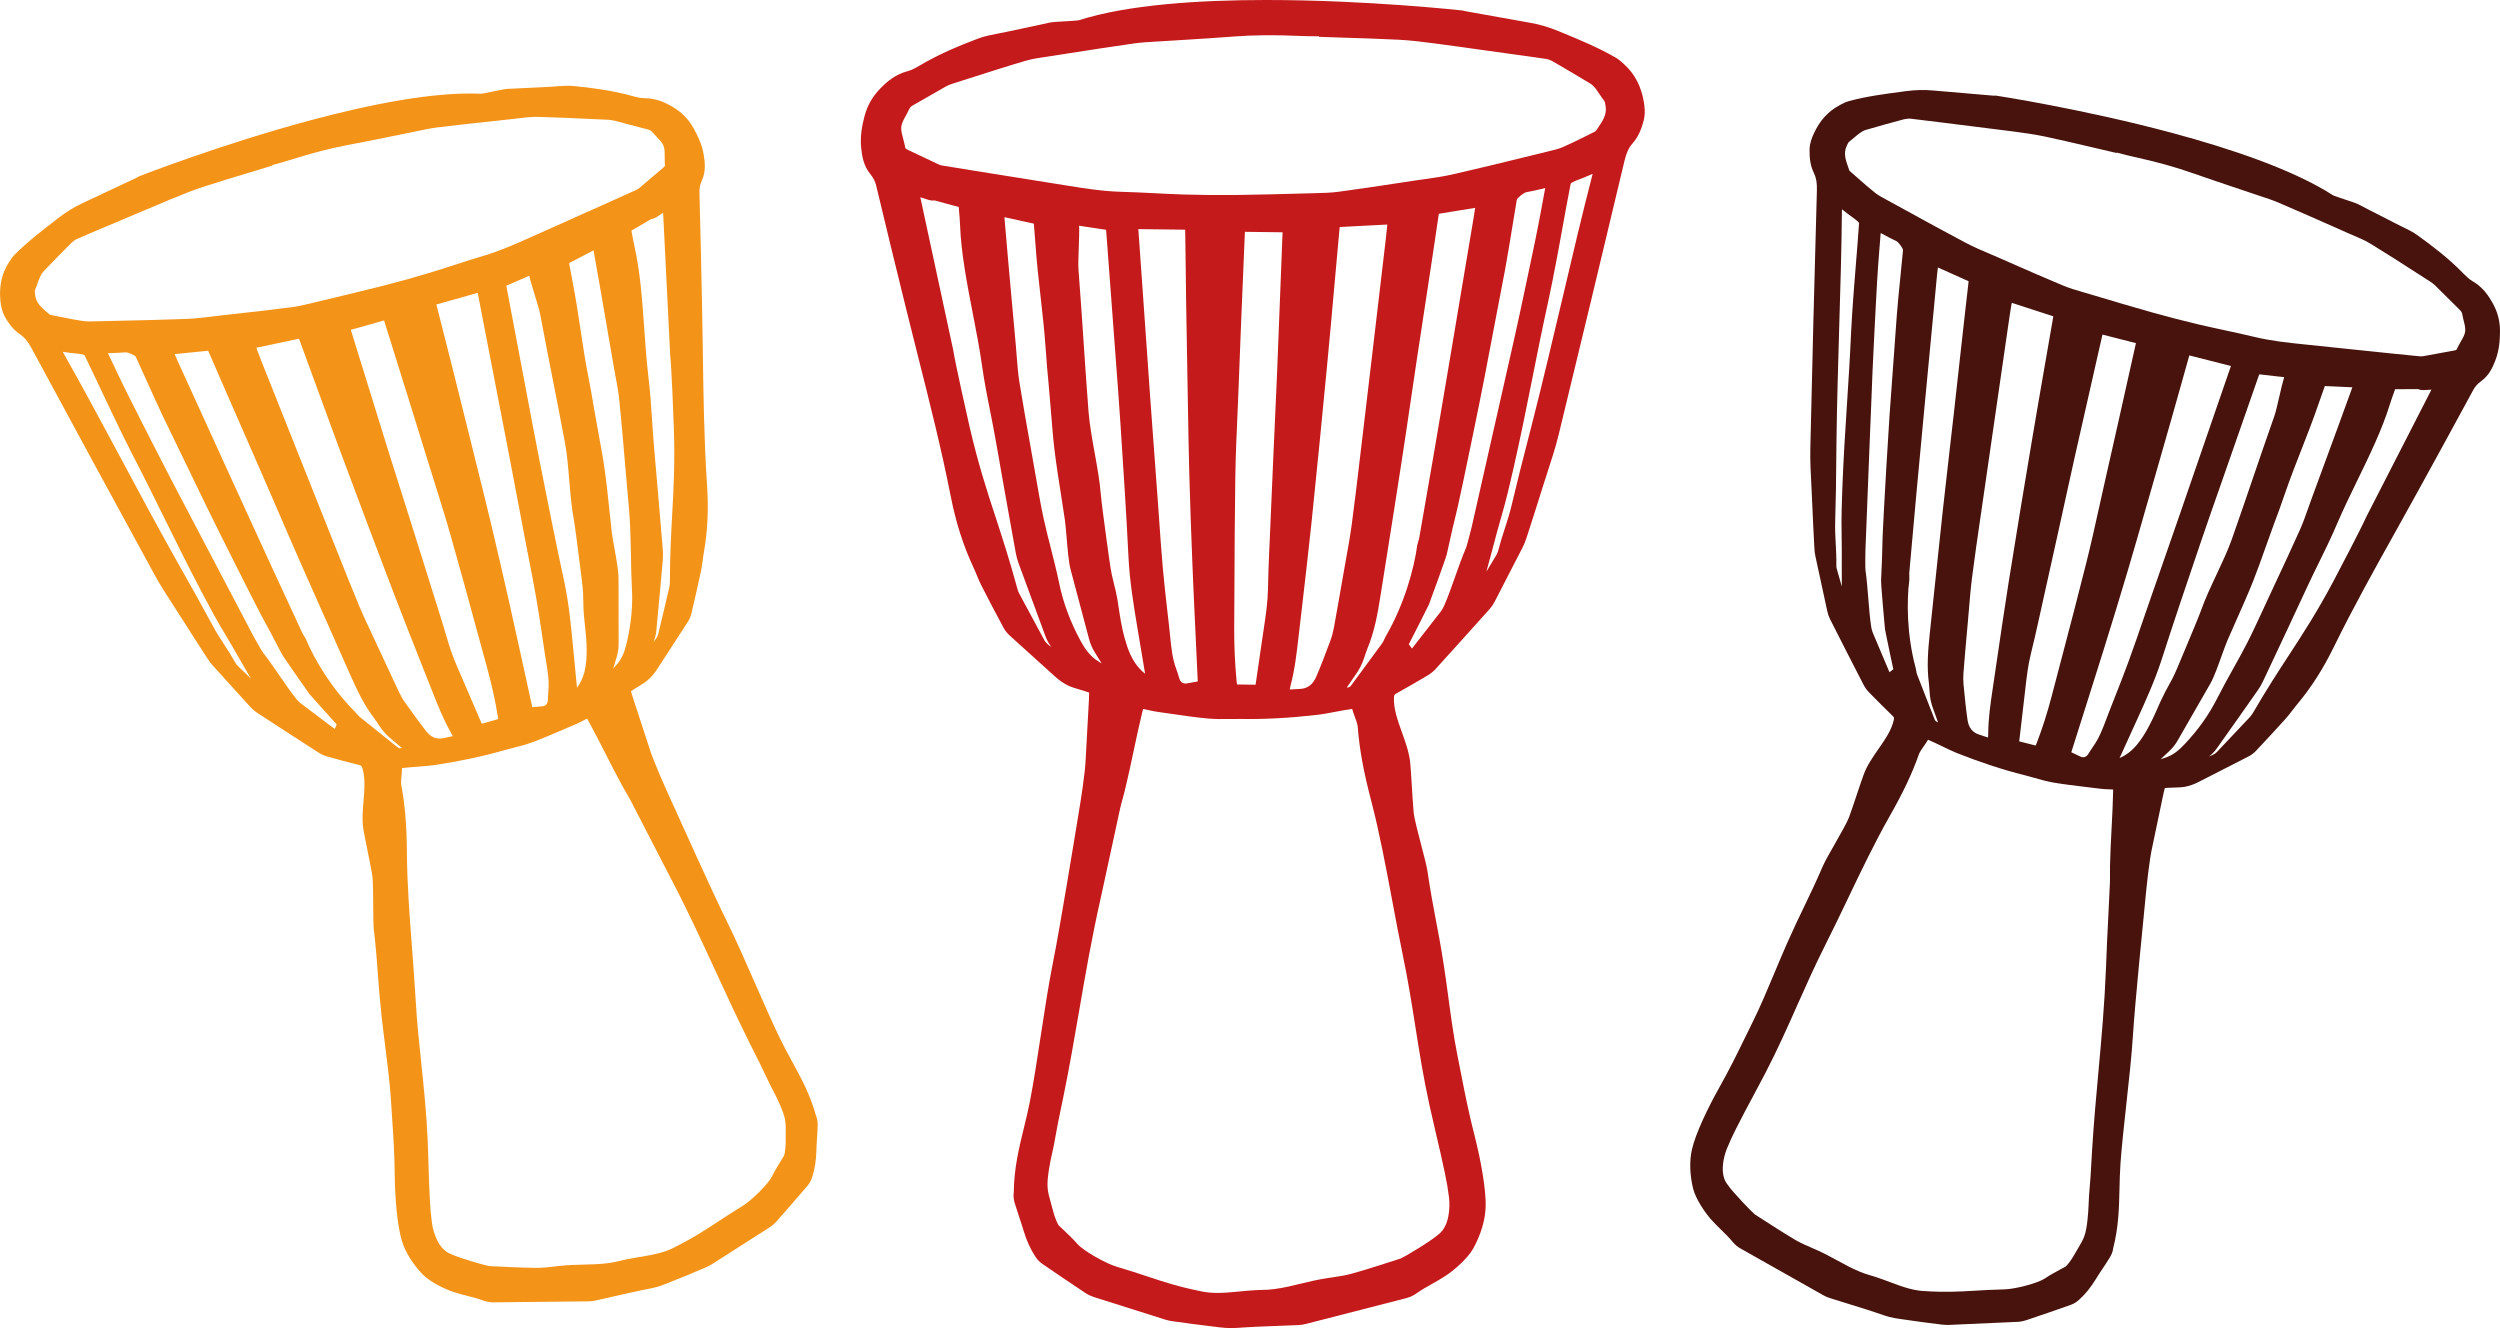
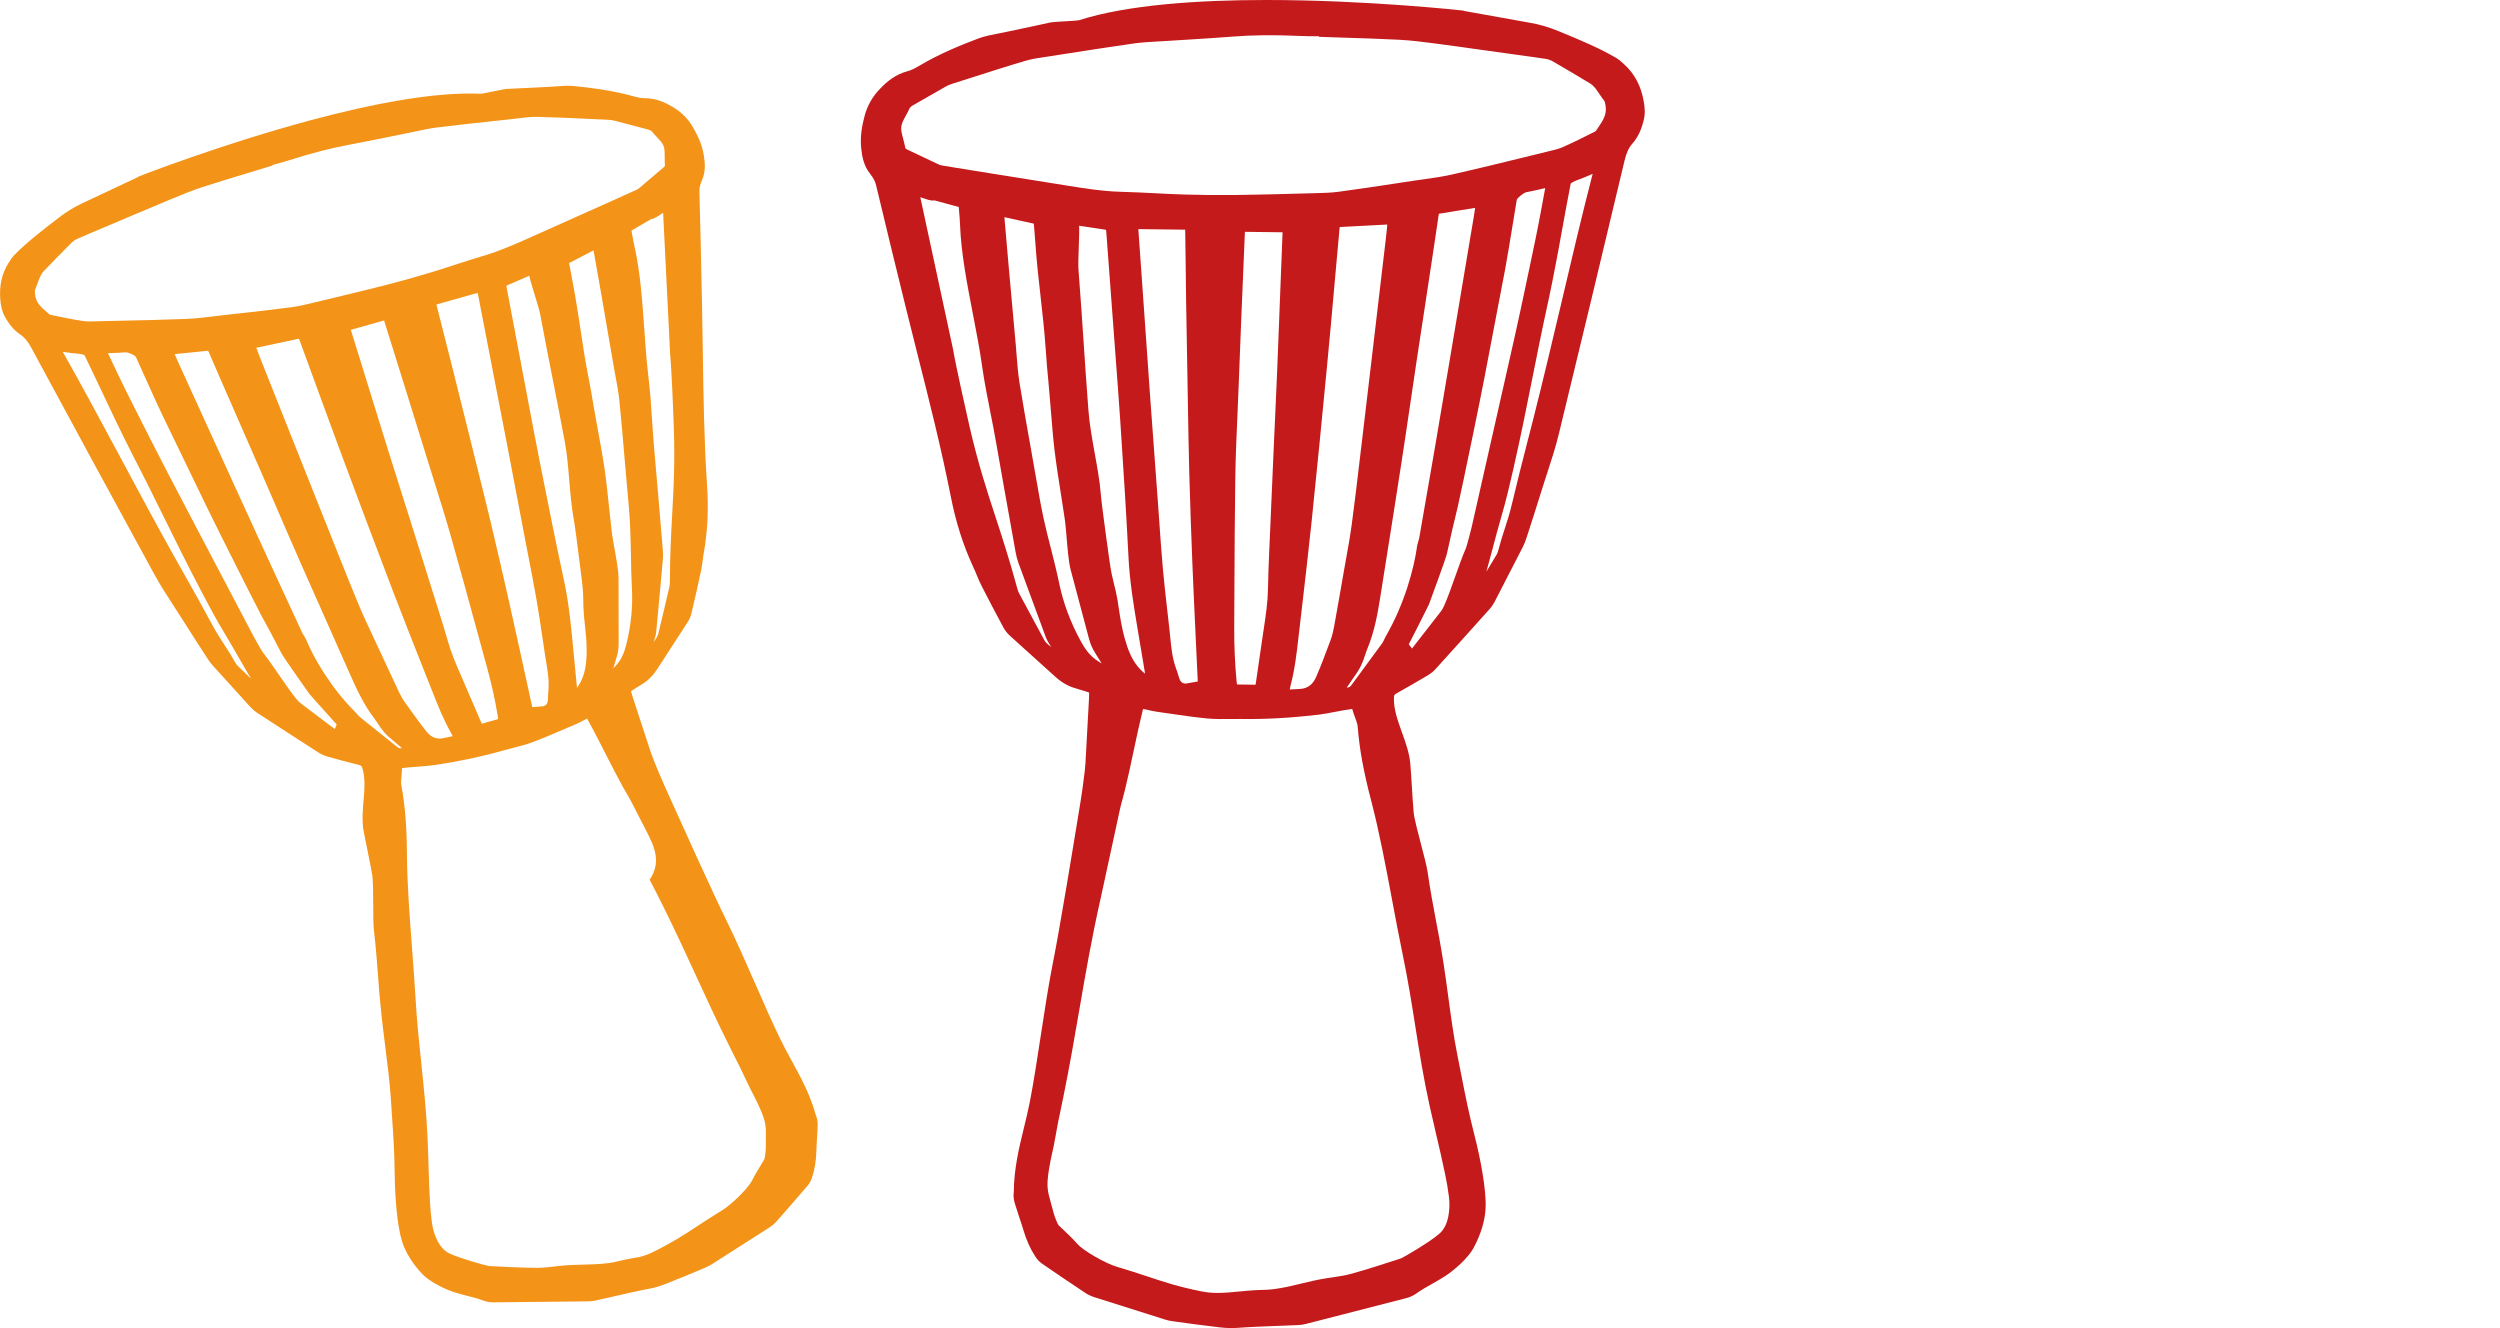
<svg xmlns="http://www.w3.org/2000/svg" version="1.2" baseProfile="tiny" id="Ebene_1" x="0px" y="0px" viewBox="0 0 480 255" overflow="visible" xml:space="preserve">
  <g>
-     <path fill="#F39317" d="M64.29,139.96c0.04-0.1,0.08-0.21,0.13-0.32c0.06-0.16,0.16-0.38,0.22-0.55c-1.37-1.5-2.77-3.08-4.14-4.61   l-1.07-1.21c-0.51-0.72-4.96-7.01-5.37-7.8c-1.96-3.79-2.54-4.85-3.03-5.73c-0.56-1.01-1-1.81-3.2-6.15   c-1.63-3.23-5.7-11.28-8.2-16.41c-1.75-3.59-3.01-6.21-4.28-8.85c-1.22-2.54-2.45-5.1-4.14-8.56c-0.59-1.2-2.27-4.92-3.62-7.92   c-0.67-1.48-1.24-2.74-1.51-3.34c-0.2-0.33-1.51-0.9-1.98-0.86c-1,0.08-2,0.12-3.06,0.15l-0.32,0.01l1.8,3.78   c1.62,3.41,2.98,6.06,4.54,9.14c0.58,1.14,1.18,2.32,1.82,3.59c2.39,4.73,4.9,9.49,7.32,14.1l2.47,4.7   c3.67,7.01,6.26,11.94,9.95,18.94c0.31,0.59,1.65,2.97,1.93,3.31c0.98,1.24,2.06,2.81,3.11,4.34c1.09,1.58,2.21,3.22,3.22,4.47   c0.29,0.36,0.55,0.62,0.8,0.81c1.98,1.52,3.98,3.02,5.98,4.52L64.29,139.96z M124.04,159.43c-0.98-1.91-1.95-3.8-2.86-5.55   c-0.28-0.55-0.6-1.09-0.91-1.62c-0.23-0.39-0.46-0.78-0.68-1.18c-1.07-1.94-2.24-4.23-3.37-6.45c-1.11-2.17-2.25-4.41-3.29-6.3   c-0.06-0.11-0.13-0.23-0.21-0.36c-0.37,0.17-0.62,0.31-0.87,0.44c-0.39,0.21-0.76,0.42-1.47,0.71c-0.82,0.34-1.63,0.69-2.44,1.04   c-1.86,0.8-3.79,1.63-5.73,2.35c-1.23,0.46-2.51,0.78-3.75,1.1c-0.62,0.16-1.25,0.32-1.86,0.49c-4.12,1.18-8.5,2.1-13.37,2.82   c-0.72,0.1-1.82,0.19-2.99,0.28c-1.09,0.08-2.21,0.17-3.06,0.28c0,0.46-0.04,0.96-0.09,1.45c-0.06,0.69-0.12,1.41-0.04,1.83   c0.71,3.81,1.05,7.87,1.08,13.16c0.03,5.68,0.51,11.93,0.97,17.98c0.25,3.33,0.49,6.48,0.67,9.54c0.25,4.53,0.7,8.76,1.13,12.85   c0.47,4.51,0.96,9.18,1.19,14.22c0.08,1.69,0.13,3.38,0.18,5.08c0.07,2.32,0.14,4.73,0.28,7.09c0.09,1.59,0.18,2.68,0.4,4.22   c0.24,1.75,1.24,4.94,3.49,5.82c1.67,0.83,6.93,2.3,7.44,2.36l0.7,0.04c2.75,0.14,5.59,0.28,8.38,0.31   c1.16,0.01,2.36-0.13,3.52-0.26l0.94-0.11c1.69-0.18,3.16-0.22,4.57-0.25c1.57-0.04,3.06-0.07,4.84-0.29   c0.72-0.09,1.43-0.25,2.18-0.43c0.34-0.08,0.69-0.16,1.03-0.24c0.91-0.19,1.83-0.34,2.74-0.5c1.31-0.22,2.59-0.43,3.81-0.76   c0.91-0.24,1.79-0.55,2.64-0.97c3.77-1.87,5.96-3.31,8.5-4.98c1.37-0.9,2.91-1.92,4.87-3.11c1.64-1,4.88-4.15,5.62-5.65   c0.53-1.08,1.17-2.11,1.78-3.11l0.54-0.89c0.15-0.29,0.31-1.73,0.31-2.33c-0.01-0.71,0-1.3,0.01-1.82c0.03-2.25,0.04-3-1.15-5.71   c-0.51-1.16-0.92-1.96-1.36-2.8c-0.39-0.75-0.79-1.52-1.27-2.57c-0.69-1.51-1.46-3.03-2.2-4.5c-0.31-0.62-0.63-1.23-0.93-1.85   c-2.5-5.01-4.62-9.62-6.67-14.08c-2.75-5.97-5.35-11.62-8.74-18.07C127.11,165.41,125.55,162.39,124.04,159.43 M128.68,68.24   l-1.36-27.39c-0.03,0.02-0.06,0.04-0.09,0.07c-0.9,0.61-1.45,0.96-1.86,1.07c-0.11,0.03-0.2,0.04-0.29,0.04   c-0.86,0.52-1.46,0.86-2.05,1.2c-0.53,0.3-1.06,0.6-1.79,1.04l0.12,0.68c0.15,0.82,0.29,1.62,0.47,2.42   c1.1,4.84,1.49,10.41,1.87,15.79c0.22,3.13,0.43,6.09,0.76,8.87c0.38,3.13,0.55,5.74,0.73,8.5c0.12,1.8,0.24,3.65,0.42,5.71   c0.5,5.57,0.96,11.15,1.43,16.73l0.22,2.59c0.06,0.65,0.05,1.3,0,1.94c-0.41,4.58-0.82,9.17-1.26,13.75   c-0.06,0.59-0.21,1.21-0.45,1.84c-0.02,0.06-0.04,0.12-0.07,0.18c0.16-0.22,0.32-0.44,0.48-0.65c0.19-0.27,0.35-0.61,0.43-0.93   c0.73-2.99,1.44-5.99,2.13-8.98c0.09-0.4,0.1-0.85,0.1-1.15c0.02-5.16,0.24-9.13,0.45-12.97c0.28-4.99,0.53-9.71,0.31-16.42   C129.31,79.82,128.94,70.73,128.68,68.24 M102.2,135.78l0.25-0.02c0.59-0.05,1.16-0.09,1.73-0.15c0.15-0.01,0.28-0.05,0.4-0.11   c0.36-0.17,0.58-0.54,0.61-1.03l0.02-0.52c0.01-0.41,0.03-0.83,0.07-1.23c0.2-1.95-0.11-3.83-0.45-5.83   c-0.07-0.42-0.14-0.83-0.2-1.25c-0.17-1.07-0.33-2.15-0.48-3.23c-0.36-2.43-0.73-4.94-1.16-7.39c-0.5-2.86-1.05-5.71-1.61-8.56   c-0.25-1.3-0.51-2.6-0.75-3.9l-1.2-6.33c-0.69-3.64-1.38-7.28-2.08-10.92c-0.51-2.66-1.03-5.33-1.55-7.99l-4.08-21.09l-7.93,2.23   c0.01,0.06,0.02,0.12,0.04,0.18l1.33,5.24c0.6,2.36,1.2,4.71,1.79,7.07c1.12,4.47,2.23,8.93,3.34,13.4l1.02,4.12   c0.96,3.85,1.92,7.71,2.85,11.57c1.29,5.38,2.51,10.78,3.55,15.34c0.77,3.43,1.52,6.87,2.28,10.3L102.2,135.78z M112.13,118.31   c-0.12-1.3-0.13-2.14-0.14-2.94c-0.01-1.06-0.03-2.06-0.29-4.12l-0.16-1.24c-0.09-0.76-0.22-1.74-0.35-2.79   c-0.37-2.95-0.83-6.49-1.03-7.53c-0.42-2.28-0.65-4.91-0.86-7.46c-0.21-2.53-0.43-5.14-0.85-7.36c-0.93-4.99-1.64-8.56-2.34-12.13   c-0.72-3.64-1.43-7.27-2.39-12.37c-0.15-0.82-0.61-2.3-1.05-3.74c-0.44-1.42-0.85-2.77-1.05-3.69c-0.5,0.22-1.04,0.46-1.58,0.69   c-1.01,0.44-2.03,0.89-2.81,1.22c0.02,0.15,0.04,0.29,0.06,0.43l3.98,21.03c0.76,4.06,1.53,8.13,2.33,12.18   c1.63,8.23,3.11,15.65,4.73,23.17c0.87,4.04,1.27,8.18,1.66,12.18l0.79,8.22c1.07-1.44,1.63-3.13,1.8-5.41   c0.04-0.6,0.06-1.19,0.06-1.78c0-1.78-0.18-3.55-0.4-5.47c-0.01-0.04-0.01-0.08-0.01-0.12   C112.19,118.95,112.16,118.62,112.13,118.31 M49.33,67.1c0.27,0.7,0.51,1.37,0.78,2.03c1.25,3.15,2.5,6.3,3.76,9.46l3.51,8.82   c1.98,4.97,3.96,9.95,5.94,14.92l1.29,3.23c1.38,3.48,2.81,7.08,4.28,10.6c0.81,1.95,1.73,3.89,2.61,5.77   c0.35,0.74,0.7,1.49,1.04,2.23c1.35,2.92,2.7,5.83,4.07,8.73c0.35,0.73,0.73,1.4,1.16,1.99l0.17,0.24c1.25,1.76,2.55,3.57,3.9,5.29   c0.93,1.18,2.04,1.61,3.37,1.3c0.45-0.1,0.9-0.19,1.36-0.29l0.35-0.07c-0.09-0.19-0.18-0.39-0.29-0.58   c-1.47-2.56-2.56-5.32-3.61-7.99l-1.72-4.33c-1.91-4.82-3.88-9.8-5.77-14.73c-3.42-8.94-6.75-17.84-9.56-25.37   c-1.7-4.55-3.36-9.11-5.03-13.67l-3.37-9.21c-0.05-0.14-0.11-0.29-0.17-0.44l-8.18,1.74L49.33,67.1z M93.56,128.34l-1.86-6.8   c-1.67-6.15-3.41-12.51-5.18-18.75c-1.02-3.57-2.15-7.18-3.25-10.67c-0.49-1.55-0.97-3.1-1.45-4.65   c-1.14-3.69-2.28-7.38-3.43-11.06c-1.41-4.54-2.83-9.07-4.25-13.61l-0.38-1.22c0-0.02-0.01-0.04-0.02-0.05l-6.38,1.8   c0,0.01,0.01,0.02,0.01,0.03l1.06,3.43c2.05,6.65,4.11,13.3,6.18,19.95c0.84,2.71,1.7,5.41,2.56,8.11l1.51,4.77   c1.64,5.2,3.28,10.4,4.9,15.6l0.47,1.5c0.67,2.15,1.37,4.37,2,6.57c0.63,2.22,1.57,4.37,2.48,6.45c0.26,0.59,0.51,1.18,0.76,1.77   c0.98,2.3,1.97,4.6,2.97,6.89l0.16,0.37c0.02,0.06,0.06,0.13,0.09,0.19l3.13-0.89c-0.02-0.2-0.04-0.4-0.07-0.59   C95.08,134.48,94.4,131.4,93.56,128.34 M120.98,100.99c-0.11-2.34-0.33-4.72-0.54-7.02l-0.51-5.84c-0.32-3.73-0.64-7.59-1.03-11.38   c-0.15-1.48-0.44-2.98-0.71-4.44c-0.12-0.64-0.24-1.28-0.35-1.92c-0.79-4.57-1.57-9.14-2.36-13.71c-0.46-2.64-0.93-5.28-1.4-7.93   l-0.12-0.68l-4.69,2.44l0.15,0.82c0.17,0.9,0.33,1.78,0.5,2.67c0.66,3.44,1.1,6.37,1.53,9.21c0.42,2.84,0.86,5.78,1.53,9.22   l0.09,0.47c0.47,2.46,0.48,2.49,0.94,5.28c0.2,1.22,0.49,2.81,0.8,4.46c0.47,2.6,0.97,5.28,1.24,7.18   c0.38,2.65,0.68,5.51,0.97,8.27c0.15,1.38,0.29,2.75,0.44,4.07c0.09,0.75,0.29,1.89,0.51,3.1c0.37,2.04,0.78,4.35,0.79,5.7   c0.01,2.2,0.01,4.4,0.01,6.6c0,2,0,3.99,0.01,5.99c0,0.94-0.12,1.79-0.38,2.61c-0.23,0.73-0.45,1.45-0.66,2.18   c0.13-0.15,0.27-0.3,0.41-0.44c1.3-1.33,1.82-2.96,2.16-4.38c0.88-3.7,1.22-7.21,1.01-10.75c-0.12-2.1-0.15-4.24-0.18-6.3   C121.09,104.64,121.06,102.81,120.98,100.99 M69.08,137.66c1.34,1.09,2.69,2.17,4.04,3.24c1.03,0.82,2.06,1.64,3.08,2.47   c0.32,0.25,0.47,0.31,0.73,0.28c0.08-0.01,0.16-0.02,0.24-0.02c-0.86-0.72-1.72-1.44-2.56-2.18c-0.45-0.39-0.88-0.86-1.32-1.45   c-0.25-0.33-0.47-0.67-0.7-1.02c-0.22-0.33-0.44-0.67-0.68-0.98c-1.99-2.59-3.34-5.47-4.55-8.19l-2.61-5.87   c-2.38-5.34-4.75-10.68-7.11-16.03c-1.5-3.4-2.97-6.8-4.44-10.21c-0.99-2.28-1.97-4.56-2.96-6.83c-1.47-3.39-2.96-6.77-4.44-10.15   l-2.96-6.77c-0.56-1.27-1.11-2.55-1.66-3.82l-1.05-2.42c-0.05-0.12-0.11-0.24-0.17-0.37l-6.42,0.65c0.18,0.43,0.34,0.84,0.53,1.24   c3.56,7.82,7.13,15.64,10.7,23.46c2.26,4.95,4.53,9.91,6.8,14.85c2.16,4.7,4.34,9.4,6.52,14.09c0.06,0.13,0.15,0.26,0.24,0.38   c0.08,0.11,0.15,0.25,0.22,0.38c0.06,0.1,0.13,0.18,0.18,0.3c0,0,0,0.01,0,0.01c1.55,3.75,4.84,9.39,9.44,13.98l0,0   c0.15,0.15,0.29,0.32,0.43,0.49c0,0,0,0,0,0C68.77,137.35,68.92,137.53,69.08,137.66 M33.12,106.25l2.14,3.8   c1.81,3.21,3.53,6.25,5.49,9.91c0.82,1.53,1.55,2.65,2.32,3.83c0.68,1.04,1.37,2.11,2.14,3.48c0.12,0.22,0.27,0.42,0.42,0.56   c0.85,0.82,1.69,1.64,2.54,2.45c0,0,0,0,0-0.01c-0.7-1.18-1.4-2.41-2.1-3.62c-1.03-1.8-2.05-3.56-2.97-5.09   c-1.53-2.52-2.9-5.09-4.16-7.48c-2.9-5.52-5.05-9.87-7.32-14.48c-1.91-3.87-3.88-7.87-6.35-12.64c-0.97-1.89-2.05-4.1-3.16-6.41   c-0.23-0.48-0.45-0.95-0.68-1.43c-0.54-1.13-1.08-2.28-1.62-3.41c-1.28-2.71-2.52-5.33-3.58-7.5c-0.1-0.1-0.48-0.25-1.83-0.36   c-0.62-0.05-1.23-0.14-1.84-0.23c-0.17-0.03-0.34-0.05-0.51-0.07c3.59,6.35,7.45,13.53,11.17,20.47   C26.52,94.19,29.95,100.57,33.12,106.25 M7.18,54.47c-0.13,0.37-0.27,0.75-0.42,1.12c-0.1,0.24-0.08,0.47-0.03,0.87l0.02,0.17   c0.16,1.52,1.18,2.39,2.36,3.4l0.43,0.37c0.06,0.04,0.27,0.08,0.43,0.11l1.53,0.31c1.45,0.29,2.94,0.6,4.42,0.81   c0.81,0.12,1.64,0.09,2.53,0.06l4.35-0.1c4.28-0.09,8.7-0.19,13.04-0.36c1.72-0.07,3.49-0.28,5.19-0.49   c0.6-0.08,1.21-0.15,1.81-0.22l2.35-0.26c3.55-0.39,7.23-0.81,10.83-1.28c1.36-0.18,2.74-0.51,4.07-0.84l1.71-0.41   c3.91-0.93,7.94-1.9,11.9-2.9c2.83-0.72,5.74-1.53,8.66-2.41c1.66-0.5,3.31-1.03,4.96-1.57c1.86-0.6,3.71-1.2,5.58-1.75   c3.13-0.93,6.17-2.29,9.11-3.6l15.51-6.94c1.56-0.7,3.12-1.4,4.67-2.11c0.21-0.09,0.41-0.23,0.6-0.38   c0.58-0.49,1.14-0.98,1.72-1.47c0.94-0.81,1.89-1.62,2.85-2.42c0.34-0.28,0.34-0.43,0.3-0.63c-0.02-0.08-0.02-0.17-0.02-0.29   c-0.02-0.38-0.02-0.76-0.02-1.15c0-0.79,0.01-1.55-0.23-2.14c-0.24-0.59-0.75-1.11-1.29-1.68c-0.28-0.29-0.56-0.58-0.81-0.89   c-0.22-0.27-0.46-0.42-0.79-0.51c-1.14-0.29-2.27-0.59-3.41-0.9c-1.02-0.27-2.04-0.55-3.06-0.81c-0.4-0.1-0.84-0.16-1.35-0.19   l-3.11-0.14c-3.39-0.16-6.89-0.33-10.33-0.41c-1.21-0.03-2.47,0.13-3.69,0.27c-0.39,0.05-0.77,0.09-1.16,0.14l-2.1,0.23   c-4.03,0.43-8.2,0.88-12.29,1.38c-1.27,0.16-2.56,0.43-3.81,0.69c-0.51,0.11-1.01,0.22-1.52,0.32c-1.3,0.26-2.6,0.52-3.9,0.79   c-2.61,0.53-5.22,1.06-7.84,1.55c-3.48,0.65-7.1,1.59-11.39,2.95c-0.9,0.29-1.81,0.53-2.72,0.78l-0.52,0.15l0.03,0.09l-4.41,1.34   c-2.97,0.9-6.04,1.82-9.04,2.8c-1.97,0.64-3.94,1.45-5.84,2.24l-0.45,0.18c-2.32,0.96-4.63,1.94-6.94,2.92l-5.27,2.23   c-1.87,0.79-3.74,1.57-5.6,2.39c-0.36,0.16-0.74,0.43-1.09,0.77c-1.79,1.79-3.56,3.6-5.31,5.43c-0.25,0.26-0.48,0.62-0.67,1.05   C7.5,53.57,7.34,54.02,7.18,54.47 M26.68,33.86c0.26-0.1,15.72-6.14,32.88-10.75c11.51-3.09,23.79-5.53,32.75-5.11   c0.29,0,1.75-0.31,2.71-0.51c1.28-0.26,2.01-0.41,2.3-0.42c1.73-0.07,3.46-0.16,5.2-0.25l3-0.15c0.43-0.02,0.86-0.05,1.28-0.09   c1.1-0.08,2.24-0.17,3.37-0.06c3.38,0.33,7.36,0.83,11.3,1.93c0.75,0.21,1.55,0.41,2.29,0.4c2.26-0.01,4.06,0.89,5.38,1.67   c1.73,1.03,2.99,2.29,3.95,3.98c0.82,1.44,1.7,3.18,2.04,5.3c0.23,1.44,0.41,3.12-0.37,4.85c-0.33,0.74-0.49,1.45-0.47,2.15   c0.19,7.41,0.37,14.82,0.51,22.23c0.06,2.84,0.1,5.69,0.14,8.53c0.12,8.38,0.24,17.04,0.81,25.53c0.32,4.66,0.11,8.94-0.63,13.11   c-0.09,0.48-0.15,0.96-0.21,1.44c-0.09,0.67-0.18,1.34-0.32,2c-0.58,2.72-1.2,5.43-1.84,8.14c-0.13,0.56-0.37,1.12-0.68,1.6   c-0.97,1.52-1.96,3.03-2.94,4.54c-0.99,1.53-1.98,3.05-2.97,4.58c-0.53,0.82-1.13,1.52-1.86,2.14c-0.41,0.35-1.07,0.76-1.77,1.19   c-0.5,0.31-1.01,0.62-1.38,0.88l0.02,0.07c0.09,0.33,0.17,0.62,0.26,0.91c1.03,3.15,2.51,7.69,3.55,10.84   c0.11,0.33,0.28,0.8,0.5,1.34c0.64,1.63,1.62,3.92,2.11,5l0.39,0.88c2.69,5.97,9,19.95,11.59,25.18c1.7,3.42,3.59,7.74,5.42,11.91   c1.62,3.7,3.3,7.52,4.78,10.57c0.72,1.48,1.5,2.91,2.25,4.29c1.73,3.16,3.52,6.42,4.63,10.44c0.31,0.68,0.36,1.45,0.34,1.98   c-0.02,0.83-0.07,1.66-0.13,2.48c-0.05,0.83-0.1,1.66-0.12,2.48c-0.05,1.83-0.32,3.46-0.82,4.99c-0.14,0.42-0.39,1.02-0.84,1.55   c-1.98,2.32-3.98,4.62-6,6.91c-0.36,0.41-0.78,0.77-1.21,1.05c-3.7,2.38-7.4,4.74-11.11,7.1c-0.4,0.26-0.83,0.48-1.27,0.67   l-0.81,0.34c-1.6,0.68-3.2,1.36-4.82,1.99c-0.35,0.14-0.69,0.28-1.04,0.42c-1.21,0.5-2.46,1.01-3.84,1.27   c-2.43,0.46-4.88,1.02-7.26,1.57c-1.14,0.26-2.28,0.52-3.42,0.77c-0.41,0.09-0.87,0.14-1.35,0.15c-6.08,0.07-12.16,0.14-18.24,0.19   c-0.61,0-1.25-0.11-1.82-0.31c-1.14-0.42-2.11-0.66-3.14-0.93c-0.84-0.21-1.69-0.43-2.67-0.75c-1.64-0.53-4.58-1.95-5.98-3.42   c-1.9-2.01-3.26-4.21-3.93-6.37c-0.94-3.04-1.33-8.65-1.38-12.54c-0.05-4.47-0.24-7.22-0.5-11.03c-0.07-1.08-0.15-2.24-0.23-3.53   c-0.22-3.4-0.67-6.92-1.1-10.33c-0.25-1.97-0.5-3.94-0.71-5.88c-0.36-3.36-0.53-5.68-0.69-7.93c-0.19-2.52-0.36-4.89-0.78-8.56   c-0.1-0.88-0.11-2.73-0.12-4.68c-0.01-2.29-0.03-4.89-0.2-5.86c-0.26-1.51-0.57-3.01-0.87-4.5c-0.27-1.32-0.54-2.64-0.78-3.96   c-0.33-1.84-0.17-3.8-0.01-5.7c0.19-2.27,0.37-4.42-0.24-6.34c-0.11-0.35-0.22-0.45-0.58-0.54c-2.04-0.51-4.07-1.06-6.1-1.63   c-0.63-0.18-1.19-0.42-1.66-0.73c-3.99-2.56-7.96-5.14-11.93-7.73c-0.41-0.27-0.82-0.62-1.2-1.04c-2.42-2.65-4.83-5.31-7.23-7.97   c-0.36-0.4-0.7-0.85-1.04-1.38c-1.71-2.64-3.42-5.29-5.1-7.95c-0.48-0.75-0.96-1.49-1.44-2.24c-1.24-1.9-2.51-3.87-3.62-5.9   C21.98,96.3,14.42,82.32,6.03,66.81c-0.68-1.27-1.33-2.04-2.14-2.59c-1.17-0.78-2.08-1.84-2.96-3.43c-0.6-1.1-0.77-2.16-0.86-3.15   c-0.25-2.76,0.27-5.12,1.61-7.22l0.08-0.12c0.3-0.47,0.61-0.95,1.02-1.37c2.5-2.52,5.34-4.69,8.08-6.8l0.46-0.36   c1.46-1.12,2.92-2.01,4.43-2.72c2.62-1.22,5.24-2.45,7.85-3.69l2.64-1.24c0.07-0.03,0.16-0.08,0.19-0.1L26.68,33.86z" />
+     <path fill="#F39317" d="M64.29,139.96c0.04-0.1,0.08-0.21,0.13-0.32c0.06-0.16,0.16-0.38,0.22-0.55c-1.37-1.5-2.77-3.08-4.14-4.61   l-1.07-1.21c-0.51-0.72-4.96-7.01-5.37-7.8c-1.96-3.79-2.54-4.85-3.03-5.73c-0.56-1.01-1-1.81-3.2-6.15   c-1.63-3.23-5.7-11.28-8.2-16.41c-1.75-3.59-3.01-6.21-4.28-8.85c-1.22-2.54-2.45-5.1-4.14-8.56c-0.59-1.2-2.27-4.92-3.62-7.92   c-0.67-1.48-1.24-2.74-1.51-3.34c-0.2-0.33-1.51-0.9-1.98-0.86c-1,0.08-2,0.12-3.06,0.15l-0.32,0.01l1.8,3.78   c1.62,3.41,2.98,6.06,4.54,9.14c0.58,1.14,1.18,2.32,1.82,3.59c2.39,4.73,4.9,9.49,7.32,14.1l2.47,4.7   c3.67,7.01,6.26,11.94,9.95,18.94c0.31,0.59,1.65,2.97,1.93,3.31c0.98,1.24,2.06,2.81,3.11,4.34c1.09,1.58,2.21,3.22,3.22,4.47   c0.29,0.36,0.55,0.62,0.8,0.81c1.98,1.52,3.98,3.02,5.98,4.52L64.29,139.96z M124.04,159.43c-0.98-1.91-1.95-3.8-2.86-5.55   c-0.28-0.55-0.6-1.09-0.91-1.62c-0.23-0.39-0.46-0.78-0.68-1.18c-1.07-1.94-2.24-4.23-3.37-6.45c-1.11-2.17-2.25-4.41-3.29-6.3   c-0.06-0.11-0.13-0.23-0.21-0.36c-0.37,0.17-0.62,0.31-0.87,0.44c-0.39,0.21-0.76,0.42-1.47,0.71c-0.82,0.34-1.63,0.69-2.44,1.04   c-1.86,0.8-3.79,1.63-5.73,2.35c-1.23,0.46-2.51,0.78-3.75,1.1c-0.62,0.16-1.25,0.32-1.86,0.49c-4.12,1.18-8.5,2.1-13.37,2.82   c-0.72,0.1-1.82,0.19-2.99,0.28c-1.09,0.08-2.21,0.17-3.06,0.28c0,0.46-0.04,0.96-0.09,1.45c-0.06,0.69-0.12,1.41-0.04,1.83   c0.71,3.81,1.05,7.87,1.08,13.16c0.03,5.68,0.51,11.93,0.97,17.98c0.25,3.33,0.49,6.48,0.67,9.54c0.25,4.53,0.7,8.76,1.13,12.85   c0.47,4.51,0.96,9.18,1.19,14.22c0.08,1.69,0.13,3.38,0.18,5.08c0.07,2.32,0.14,4.73,0.28,7.09c0.09,1.59,0.18,2.68,0.4,4.22   c0.24,1.75,1.24,4.94,3.49,5.82c1.67,0.83,6.93,2.3,7.44,2.36l0.7,0.04c2.75,0.14,5.59,0.28,8.38,0.31   c1.16,0.01,2.36-0.13,3.52-0.26l0.94-0.11c1.69-0.18,3.16-0.22,4.57-0.25c1.57-0.04,3.06-0.07,4.84-0.29   c0.72-0.09,1.43-0.25,2.18-0.43c0.34-0.08,0.69-0.16,1.03-0.24c0.91-0.19,1.83-0.34,2.74-0.5c0.91-0.24,1.79-0.55,2.64-0.97c3.77-1.87,5.96-3.31,8.5-4.98c1.37-0.9,2.91-1.92,4.87-3.11c1.64-1,4.88-4.15,5.62-5.65   c0.53-1.08,1.17-2.11,1.78-3.11l0.54-0.89c0.15-0.29,0.31-1.73,0.31-2.33c-0.01-0.71,0-1.3,0.01-1.82c0.03-2.25,0.04-3-1.15-5.71   c-0.51-1.16-0.92-1.96-1.36-2.8c-0.39-0.75-0.79-1.52-1.27-2.57c-0.69-1.51-1.46-3.03-2.2-4.5c-0.31-0.62-0.63-1.23-0.93-1.85   c-2.5-5.01-4.62-9.62-6.67-14.08c-2.75-5.97-5.35-11.62-8.74-18.07C127.11,165.41,125.55,162.39,124.04,159.43 M128.68,68.24   l-1.36-27.39c-0.03,0.02-0.06,0.04-0.09,0.07c-0.9,0.61-1.45,0.96-1.86,1.07c-0.11,0.03-0.2,0.04-0.29,0.04   c-0.86,0.52-1.46,0.86-2.05,1.2c-0.53,0.3-1.06,0.6-1.79,1.04l0.12,0.68c0.15,0.82,0.29,1.62,0.47,2.42   c1.1,4.84,1.49,10.41,1.87,15.79c0.22,3.13,0.43,6.09,0.76,8.87c0.38,3.13,0.55,5.74,0.73,8.5c0.12,1.8,0.24,3.65,0.42,5.71   c0.5,5.57,0.96,11.15,1.43,16.73l0.22,2.59c0.06,0.65,0.05,1.3,0,1.94c-0.41,4.58-0.82,9.17-1.26,13.75   c-0.06,0.59-0.21,1.21-0.45,1.84c-0.02,0.06-0.04,0.12-0.07,0.18c0.16-0.22,0.32-0.44,0.48-0.65c0.19-0.27,0.35-0.61,0.43-0.93   c0.73-2.99,1.44-5.99,2.13-8.98c0.09-0.4,0.1-0.85,0.1-1.15c0.02-5.16,0.24-9.13,0.45-12.97c0.28-4.99,0.53-9.71,0.31-16.42   C129.31,79.82,128.94,70.73,128.68,68.24 M102.2,135.78l0.25-0.02c0.59-0.05,1.16-0.09,1.73-0.15c0.15-0.01,0.28-0.05,0.4-0.11   c0.36-0.17,0.58-0.54,0.61-1.03l0.02-0.52c0.01-0.41,0.03-0.83,0.07-1.23c0.2-1.95-0.11-3.83-0.45-5.83   c-0.07-0.42-0.14-0.83-0.2-1.25c-0.17-1.07-0.33-2.15-0.48-3.23c-0.36-2.43-0.73-4.94-1.16-7.39c-0.5-2.86-1.05-5.71-1.61-8.56   c-0.25-1.3-0.51-2.6-0.75-3.9l-1.2-6.33c-0.69-3.64-1.38-7.28-2.08-10.92c-0.51-2.66-1.03-5.33-1.55-7.99l-4.08-21.09l-7.93,2.23   c0.01,0.06,0.02,0.12,0.04,0.18l1.33,5.24c0.6,2.36,1.2,4.71,1.79,7.07c1.12,4.47,2.23,8.93,3.34,13.4l1.02,4.12   c0.96,3.85,1.92,7.71,2.85,11.57c1.29,5.38,2.51,10.78,3.55,15.34c0.77,3.43,1.52,6.87,2.28,10.3L102.2,135.78z M112.13,118.31   c-0.12-1.3-0.13-2.14-0.14-2.94c-0.01-1.06-0.03-2.06-0.29-4.12l-0.16-1.24c-0.09-0.76-0.22-1.74-0.35-2.79   c-0.37-2.95-0.83-6.49-1.03-7.53c-0.42-2.28-0.65-4.91-0.86-7.46c-0.21-2.53-0.43-5.14-0.85-7.36c-0.93-4.99-1.64-8.56-2.34-12.13   c-0.72-3.64-1.43-7.27-2.39-12.37c-0.15-0.82-0.61-2.3-1.05-3.74c-0.44-1.42-0.85-2.77-1.05-3.69c-0.5,0.22-1.04,0.46-1.58,0.69   c-1.01,0.44-2.03,0.89-2.81,1.22c0.02,0.15,0.04,0.29,0.06,0.43l3.98,21.03c0.76,4.06,1.53,8.13,2.33,12.18   c1.63,8.23,3.11,15.65,4.73,23.17c0.87,4.04,1.27,8.18,1.66,12.18l0.79,8.22c1.07-1.44,1.63-3.13,1.8-5.41   c0.04-0.6,0.06-1.19,0.06-1.78c0-1.78-0.18-3.55-0.4-5.47c-0.01-0.04-0.01-0.08-0.01-0.12   C112.19,118.95,112.16,118.62,112.13,118.31 M49.33,67.1c0.27,0.7,0.51,1.37,0.78,2.03c1.25,3.15,2.5,6.3,3.76,9.46l3.51,8.82   c1.98,4.97,3.96,9.95,5.94,14.92l1.29,3.23c1.38,3.48,2.81,7.08,4.28,10.6c0.81,1.95,1.73,3.89,2.61,5.77   c0.35,0.74,0.7,1.49,1.04,2.23c1.35,2.92,2.7,5.83,4.07,8.73c0.35,0.73,0.73,1.4,1.16,1.99l0.17,0.24c1.25,1.76,2.55,3.57,3.9,5.29   c0.93,1.18,2.04,1.61,3.37,1.3c0.45-0.1,0.9-0.19,1.36-0.29l0.35-0.07c-0.09-0.19-0.18-0.39-0.29-0.58   c-1.47-2.56-2.56-5.32-3.61-7.99l-1.72-4.33c-1.91-4.82-3.88-9.8-5.77-14.73c-3.42-8.94-6.75-17.84-9.56-25.37   c-1.7-4.55-3.36-9.11-5.03-13.67l-3.37-9.21c-0.05-0.14-0.11-0.29-0.17-0.44l-8.18,1.74L49.33,67.1z M93.56,128.34l-1.86-6.8   c-1.67-6.15-3.41-12.51-5.18-18.75c-1.02-3.57-2.15-7.18-3.25-10.67c-0.49-1.55-0.97-3.1-1.45-4.65   c-1.14-3.69-2.28-7.38-3.43-11.06c-1.41-4.54-2.83-9.07-4.25-13.61l-0.38-1.22c0-0.02-0.01-0.04-0.02-0.05l-6.38,1.8   c0,0.01,0.01,0.02,0.01,0.03l1.06,3.43c2.05,6.65,4.11,13.3,6.18,19.95c0.84,2.71,1.7,5.41,2.56,8.11l1.51,4.77   c1.64,5.2,3.28,10.4,4.9,15.6l0.47,1.5c0.67,2.15,1.37,4.37,2,6.57c0.63,2.22,1.57,4.37,2.48,6.45c0.26,0.59,0.51,1.18,0.76,1.77   c0.98,2.3,1.97,4.6,2.97,6.89l0.16,0.37c0.02,0.06,0.06,0.13,0.09,0.19l3.13-0.89c-0.02-0.2-0.04-0.4-0.07-0.59   C95.08,134.48,94.4,131.4,93.56,128.34 M120.98,100.99c-0.11-2.34-0.33-4.72-0.54-7.02l-0.51-5.84c-0.32-3.73-0.64-7.59-1.03-11.38   c-0.15-1.48-0.44-2.98-0.71-4.44c-0.12-0.64-0.24-1.28-0.35-1.92c-0.79-4.57-1.57-9.14-2.36-13.71c-0.46-2.64-0.93-5.28-1.4-7.93   l-0.12-0.68l-4.69,2.44l0.15,0.82c0.17,0.9,0.33,1.78,0.5,2.67c0.66,3.44,1.1,6.37,1.53,9.21c0.42,2.84,0.86,5.78,1.53,9.22   l0.09,0.47c0.47,2.46,0.48,2.49,0.94,5.28c0.2,1.22,0.49,2.81,0.8,4.46c0.47,2.6,0.97,5.28,1.24,7.18   c0.38,2.65,0.68,5.51,0.97,8.27c0.15,1.38,0.29,2.75,0.44,4.07c0.09,0.75,0.29,1.89,0.51,3.1c0.37,2.04,0.78,4.35,0.79,5.7   c0.01,2.2,0.01,4.4,0.01,6.6c0,2,0,3.99,0.01,5.99c0,0.94-0.12,1.79-0.38,2.61c-0.23,0.73-0.45,1.45-0.66,2.18   c0.13-0.15,0.27-0.3,0.41-0.44c1.3-1.33,1.82-2.96,2.16-4.38c0.88-3.7,1.22-7.21,1.01-10.75c-0.12-2.1-0.15-4.24-0.18-6.3   C121.09,104.64,121.06,102.81,120.98,100.99 M69.08,137.66c1.34,1.09,2.69,2.17,4.04,3.24c1.03,0.82,2.06,1.64,3.08,2.47   c0.32,0.25,0.47,0.31,0.73,0.28c0.08-0.01,0.16-0.02,0.24-0.02c-0.86-0.72-1.72-1.44-2.56-2.18c-0.45-0.39-0.88-0.86-1.32-1.45   c-0.25-0.33-0.47-0.67-0.7-1.02c-0.22-0.33-0.44-0.67-0.68-0.98c-1.99-2.59-3.34-5.47-4.55-8.19l-2.61-5.87   c-2.38-5.34-4.75-10.68-7.11-16.03c-1.5-3.4-2.97-6.8-4.44-10.21c-0.99-2.28-1.97-4.56-2.96-6.83c-1.47-3.39-2.96-6.77-4.44-10.15   l-2.96-6.77c-0.56-1.27-1.11-2.55-1.66-3.82l-1.05-2.42c-0.05-0.12-0.11-0.24-0.17-0.37l-6.42,0.65c0.18,0.43,0.34,0.84,0.53,1.24   c3.56,7.82,7.13,15.64,10.7,23.46c2.26,4.95,4.53,9.91,6.8,14.85c2.16,4.7,4.34,9.4,6.52,14.09c0.06,0.13,0.15,0.26,0.24,0.38   c0.08,0.11,0.15,0.25,0.22,0.38c0.06,0.1,0.13,0.18,0.18,0.3c0,0,0,0.01,0,0.01c1.55,3.75,4.84,9.39,9.44,13.98l0,0   c0.15,0.15,0.29,0.32,0.43,0.49c0,0,0,0,0,0C68.77,137.35,68.92,137.53,69.08,137.66 M33.12,106.25l2.14,3.8   c1.81,3.21,3.53,6.25,5.49,9.91c0.82,1.53,1.55,2.65,2.32,3.83c0.68,1.04,1.37,2.11,2.14,3.48c0.12,0.22,0.27,0.42,0.42,0.56   c0.85,0.82,1.69,1.64,2.54,2.45c0,0,0,0,0-0.01c-0.7-1.18-1.4-2.41-2.1-3.62c-1.03-1.8-2.05-3.56-2.97-5.09   c-1.53-2.52-2.9-5.09-4.16-7.48c-2.9-5.52-5.05-9.87-7.32-14.48c-1.91-3.87-3.88-7.87-6.35-12.64c-0.97-1.89-2.05-4.1-3.16-6.41   c-0.23-0.48-0.45-0.95-0.68-1.43c-0.54-1.13-1.08-2.28-1.62-3.41c-1.28-2.71-2.52-5.33-3.58-7.5c-0.1-0.1-0.48-0.25-1.83-0.36   c-0.62-0.05-1.23-0.14-1.84-0.23c-0.17-0.03-0.34-0.05-0.51-0.07c3.59,6.35,7.45,13.53,11.17,20.47   C26.52,94.19,29.95,100.57,33.12,106.25 M7.18,54.47c-0.13,0.37-0.27,0.75-0.42,1.12c-0.1,0.24-0.08,0.47-0.03,0.87l0.02,0.17   c0.16,1.52,1.18,2.39,2.36,3.4l0.43,0.37c0.06,0.04,0.27,0.08,0.43,0.11l1.53,0.31c1.45,0.29,2.94,0.6,4.42,0.81   c0.81,0.12,1.64,0.09,2.53,0.06l4.35-0.1c4.28-0.09,8.7-0.19,13.04-0.36c1.72-0.07,3.49-0.28,5.19-0.49   c0.6-0.08,1.21-0.15,1.81-0.22l2.35-0.26c3.55-0.39,7.23-0.81,10.83-1.28c1.36-0.18,2.74-0.51,4.07-0.84l1.71-0.41   c3.91-0.93,7.94-1.9,11.9-2.9c2.83-0.72,5.74-1.53,8.66-2.41c1.66-0.5,3.31-1.03,4.96-1.57c1.86-0.6,3.71-1.2,5.58-1.75   c3.13-0.93,6.17-2.29,9.11-3.6l15.51-6.94c1.56-0.7,3.12-1.4,4.67-2.11c0.21-0.09,0.41-0.23,0.6-0.38   c0.58-0.49,1.14-0.98,1.72-1.47c0.94-0.81,1.89-1.62,2.85-2.42c0.34-0.28,0.34-0.43,0.3-0.63c-0.02-0.08-0.02-0.17-0.02-0.29   c-0.02-0.38-0.02-0.76-0.02-1.15c0-0.79,0.01-1.55-0.23-2.14c-0.24-0.59-0.75-1.11-1.29-1.68c-0.28-0.29-0.56-0.58-0.81-0.89   c-0.22-0.27-0.46-0.42-0.79-0.51c-1.14-0.29-2.27-0.59-3.41-0.9c-1.02-0.27-2.04-0.55-3.06-0.81c-0.4-0.1-0.84-0.16-1.35-0.19   l-3.11-0.14c-3.39-0.16-6.89-0.33-10.33-0.41c-1.21-0.03-2.47,0.13-3.69,0.27c-0.39,0.05-0.77,0.09-1.16,0.14l-2.1,0.23   c-4.03,0.43-8.2,0.88-12.29,1.38c-1.27,0.16-2.56,0.43-3.81,0.69c-0.51,0.11-1.01,0.22-1.52,0.32c-1.3,0.26-2.6,0.52-3.9,0.79   c-2.61,0.53-5.22,1.06-7.84,1.55c-3.48,0.65-7.1,1.59-11.39,2.95c-0.9,0.29-1.81,0.53-2.72,0.78l-0.52,0.15l0.03,0.09l-4.41,1.34   c-2.97,0.9-6.04,1.82-9.04,2.8c-1.97,0.64-3.94,1.45-5.84,2.24l-0.45,0.18c-2.32,0.96-4.63,1.94-6.94,2.92l-5.27,2.23   c-1.87,0.79-3.74,1.57-5.6,2.39c-0.36,0.16-0.74,0.43-1.09,0.77c-1.79,1.79-3.56,3.6-5.31,5.43c-0.25,0.26-0.48,0.62-0.67,1.05   C7.5,53.57,7.34,54.02,7.18,54.47 M26.68,33.86c0.26-0.1,15.72-6.14,32.88-10.75c11.51-3.09,23.79-5.53,32.75-5.11   c0.29,0,1.75-0.31,2.71-0.51c1.28-0.26,2.01-0.41,2.3-0.42c1.73-0.07,3.46-0.16,5.2-0.25l3-0.15c0.43-0.02,0.86-0.05,1.28-0.09   c1.1-0.08,2.24-0.17,3.37-0.06c3.38,0.33,7.36,0.83,11.3,1.93c0.75,0.21,1.55,0.41,2.29,0.4c2.26-0.01,4.06,0.89,5.38,1.67   c1.73,1.03,2.99,2.29,3.95,3.98c0.82,1.44,1.7,3.18,2.04,5.3c0.23,1.44,0.41,3.12-0.37,4.85c-0.33,0.74-0.49,1.45-0.47,2.15   c0.19,7.41,0.37,14.82,0.51,22.23c0.06,2.84,0.1,5.69,0.14,8.53c0.12,8.38,0.24,17.04,0.81,25.53c0.32,4.66,0.11,8.94-0.63,13.11   c-0.09,0.48-0.15,0.96-0.21,1.44c-0.09,0.67-0.18,1.34-0.32,2c-0.58,2.72-1.2,5.43-1.84,8.14c-0.13,0.56-0.37,1.12-0.68,1.6   c-0.97,1.52-1.96,3.03-2.94,4.54c-0.99,1.53-1.98,3.05-2.97,4.58c-0.53,0.82-1.13,1.52-1.86,2.14c-0.41,0.35-1.07,0.76-1.77,1.19   c-0.5,0.31-1.01,0.62-1.38,0.88l0.02,0.07c0.09,0.33,0.17,0.62,0.26,0.91c1.03,3.15,2.51,7.69,3.55,10.84   c0.11,0.33,0.28,0.8,0.5,1.34c0.64,1.63,1.62,3.92,2.11,5l0.39,0.88c2.69,5.97,9,19.95,11.59,25.18c1.7,3.42,3.59,7.74,5.42,11.91   c1.62,3.7,3.3,7.52,4.78,10.57c0.72,1.48,1.5,2.91,2.25,4.29c1.73,3.16,3.52,6.42,4.63,10.44c0.31,0.68,0.36,1.45,0.34,1.98   c-0.02,0.83-0.07,1.66-0.13,2.48c-0.05,0.83-0.1,1.66-0.12,2.48c-0.05,1.83-0.32,3.46-0.82,4.99c-0.14,0.42-0.39,1.02-0.84,1.55   c-1.98,2.32-3.98,4.62-6,6.91c-0.36,0.41-0.78,0.77-1.21,1.05c-3.7,2.38-7.4,4.74-11.11,7.1c-0.4,0.26-0.83,0.48-1.27,0.67   l-0.81,0.34c-1.6,0.68-3.2,1.36-4.82,1.99c-0.35,0.14-0.69,0.28-1.04,0.42c-1.21,0.5-2.46,1.01-3.84,1.27   c-2.43,0.46-4.88,1.02-7.26,1.57c-1.14,0.26-2.28,0.52-3.42,0.77c-0.41,0.09-0.87,0.14-1.35,0.15c-6.08,0.07-12.16,0.14-18.24,0.19   c-0.61,0-1.25-0.11-1.82-0.31c-1.14-0.42-2.11-0.66-3.14-0.93c-0.84-0.21-1.69-0.43-2.67-0.75c-1.64-0.53-4.58-1.95-5.98-3.42   c-1.9-2.01-3.26-4.21-3.93-6.37c-0.94-3.04-1.33-8.65-1.38-12.54c-0.05-4.47-0.24-7.22-0.5-11.03c-0.07-1.08-0.15-2.24-0.23-3.53   c-0.22-3.4-0.67-6.92-1.1-10.33c-0.25-1.97-0.5-3.94-0.71-5.88c-0.36-3.36-0.53-5.68-0.69-7.93c-0.19-2.52-0.36-4.89-0.78-8.56   c-0.1-0.88-0.11-2.73-0.12-4.68c-0.01-2.29-0.03-4.89-0.2-5.86c-0.26-1.51-0.57-3.01-0.87-4.5c-0.27-1.32-0.54-2.64-0.78-3.96   c-0.33-1.84-0.17-3.8-0.01-5.7c0.19-2.27,0.37-4.42-0.24-6.34c-0.11-0.35-0.22-0.45-0.58-0.54c-2.04-0.51-4.07-1.06-6.1-1.63   c-0.63-0.18-1.19-0.42-1.66-0.73c-3.99-2.56-7.96-5.14-11.93-7.73c-0.41-0.27-0.82-0.62-1.2-1.04c-2.42-2.65-4.83-5.31-7.23-7.97   c-0.36-0.4-0.7-0.85-1.04-1.38c-1.71-2.64-3.42-5.29-5.1-7.95c-0.48-0.75-0.96-1.49-1.44-2.24c-1.24-1.9-2.51-3.87-3.62-5.9   C21.98,96.3,14.42,82.32,6.03,66.81c-0.68-1.27-1.33-2.04-2.14-2.59c-1.17-0.78-2.08-1.84-2.96-3.43c-0.6-1.1-0.77-2.16-0.86-3.15   c-0.25-2.76,0.27-5.12,1.61-7.22l0.08-0.12c0.3-0.47,0.61-0.95,1.02-1.37c2.5-2.52,5.34-4.69,8.08-6.8l0.46-0.36   c1.46-1.12,2.92-2.01,4.43-2.72c2.62-1.22,5.24-2.45,7.85-3.69l2.64-1.24c0.07-0.03,0.16-0.08,0.19-0.1L26.68,33.86z" />
  </g>
  <g>
    <path fill="#C51A1B" d="M271.11,124.52c-0.07-0.09-0.14-0.19-0.23-0.3c-0.11-0.15-0.27-0.36-0.39-0.52   c1.02-1.96,2.05-4.03,3.06-6.03l0.79-1.58c0.33-0.9,3.25-8.8,3.46-9.75c1-4.56,1.31-5.83,1.58-6.9c0.3-1.23,0.55-2.19,1.64-7.39   c0.81-3.87,2.83-13.51,4.01-19.62c0.83-4.29,1.42-7.4,2.01-10.54c0.57-3.02,1.15-6.07,1.95-10.2c0.28-1.43,1-5.83,1.58-9.37   c0.29-1.75,0.53-3.24,0.65-3.95c0.12-0.4,1.34-1.38,1.85-1.47c1.07-0.19,2.14-0.44,3.27-0.71l0.34-0.08l-0.83,4.49   c-0.75,4.05-1.43,7.23-2.21,10.92c-0.29,1.36-0.59,2.78-0.91,4.3c-1.18,5.66-2.48,11.39-3.74,16.94l-1.28,5.66   c-1.9,8.43-3.24,14.36-5.15,22.78c-0.17,0.71-0.91,3.6-1.1,4.04c-0.69,1.58-1.38,3.55-2.06,5.45c-0.7,1.98-1.42,4.02-2.13,5.62   c-0.21,0.47-0.41,0.81-0.62,1.08c-1.66,2.16-3.35,4.31-5.03,6.46L271.11,124.52z M213.61,161.95c0.49-2.29,0.98-4.56,1.44-6.66   c0.14-0.66,0.33-1.32,0.51-1.97c0.13-0.48,0.27-0.96,0.38-1.44c0.58-2.34,1.17-5.09,1.73-7.76c0.55-2.6,1.13-5.29,1.69-7.57   c0.03-0.14,0.07-0.28,0.12-0.43c0.43,0.08,0.74,0.15,1.04,0.22c0.47,0.11,0.92,0.22,1.75,0.34c0.96,0.13,1.91,0.27,2.86,0.41   c2.19,0.32,4.46,0.65,6.71,0.86c1.43,0.13,2.87,0.12,4.26,0.1c0.7-0.01,1.4-0.02,2.1-0.01c4.68,0.08,9.55-0.19,14.89-0.81   c0.79-0.09,1.97-0.31,3.23-0.55c1.17-0.22,2.38-0.45,3.3-0.57c0.13,0.48,0.32,1,0.5,1.5c0.26,0.71,0.53,1.45,0.56,1.92   c0.32,4.22,1.11,8.59,2.58,14.18c1.57,6,2.83,12.73,4.05,19.23c0.67,3.58,1.31,6.97,1.99,10.24c1.01,4.85,1.74,9.43,2.44,13.87   c0.77,4.89,1.57,9.95,2.76,15.33c0.4,1.8,0.82,3.6,1.24,5.4c0.58,2.47,1.18,5.03,1.7,7.55c0.35,1.7,0.56,2.88,0.77,4.56   c0.23,1.91,0.08,5.56-2.04,7.13c-1.52,1.35-6.65,4.39-7.18,4.59l-0.73,0.24c-2.86,0.92-5.81,1.88-8.74,2.7   c-1.22,0.34-2.52,0.53-3.79,0.72l-1.02,0.15c-1.84,0.29-3.39,0.66-4.89,1.03c-1.67,0.41-3.24,0.79-5.19,1.06   c-0.78,0.11-1.58,0.14-2.42,0.16c-0.38,0.01-0.77,0.02-1.15,0.04c-1.02,0.06-2.02,0.15-3.02,0.25c-1.45,0.14-2.85,0.28-4.23,0.28   c-1.02,0-2.04-0.07-3.06-0.28c-4.51-0.9-7.22-1.81-10.36-2.85c-1.69-0.56-3.61-1.2-6.02-1.91c-2.01-0.59-6.31-2.99-7.52-4.37   c-0.87-0.99-1.82-1.89-2.75-2.77l-0.82-0.78c-0.25-0.27-0.82-1.74-0.98-2.37c-0.19-0.75-0.37-1.37-0.52-1.92   c-0.66-2.36-0.89-3.15-0.4-6.34c0.21-1.37,0.42-2.33,0.65-3.33c0.2-0.9,0.41-1.83,0.61-3.07c0.3-1.79,0.68-3.61,1.05-5.36   c0.16-0.74,0.31-1.48,0.46-2.22c1.22-5.99,2.16-11.45,3.07-16.73c1.22-7.08,2.37-13.76,4.12-21.52   C212.07,169.13,212.85,165.5,213.61,161.95 M183,67.13l-6.3-29.26c0.04,0.01,0.08,0.03,0.12,0.04c1.13,0.39,1.8,0.6,2.26,0.6   c0.12,0,0.23-0.01,0.32-0.04c1.05,0.3,1.78,0.5,2.5,0.68c0.65,0.17,1.29,0.34,2.18,0.59l0.06,0.75c0.08,0.9,0.15,1.79,0.19,2.69   c0.2,5.42,1.36,11.4,2.48,17.18c0.65,3.36,1.27,6.54,1.7,9.57c0.48,3.41,1.04,6.21,1.63,9.17c0.38,1.93,0.78,3.91,1.16,6.14   c1.04,6.02,2.13,12.02,3.21,18.04l0.5,2.8c0.12,0.7,0.31,1.39,0.55,2.05c1.72,4.72,3.46,9.44,5.21,14.14   c0.23,0.6,0.56,1.21,0.99,1.82c0.04,0.06,0.08,0.12,0.12,0.17c-0.23-0.19-0.46-0.37-0.69-0.55c-0.28-0.23-0.54-0.54-0.71-0.86   c-1.61-2.95-3.2-5.9-4.78-8.87c-0.21-0.39-0.35-0.86-0.43-1.18c-1.48-5.43-2.83-9.56-4.13-13.55c-1.7-5.19-3.3-10.09-4.96-17.22   C185.61,79.52,183.43,69.84,183,67.13 M229.97,130.84l-0.27,0.05c-0.64,0.12-1.25,0.23-1.87,0.33c-0.16,0.03-0.31,0.03-0.46,0   c-0.43-0.08-0.77-0.4-0.93-0.91l-0.17-0.55c-0.13-0.43-0.26-0.86-0.42-1.28c-0.76-2-0.96-4.07-1.18-6.27   c-0.05-0.46-0.09-0.92-0.14-1.37c-0.13-1.18-0.26-2.36-0.4-3.54c-0.3-2.66-0.62-5.41-0.86-8.12c-0.28-3.16-0.5-6.32-0.72-9.48   c-0.1-1.44-0.2-2.89-0.31-4.33l-0.52-7.02c-0.3-4.04-0.6-8.07-0.89-12.11c-0.21-2.95-0.42-5.91-0.62-8.86l-1.65-23.39l8.99,0.11   c0.01,0.07,0.01,0.14,0.01,0.2l0.08,5.9c0.03,2.65,0.06,5.31,0.1,7.96c0.08,5.02,0.17,10.05,0.26,15.07l0.08,4.63   c0.07,4.33,0.15,8.67,0.26,13c0.16,6.03,0.39,12.07,0.59,17.18c0.15,3.84,0.33,7.67,0.51,11.51L229.97,130.84z M214.57,115.23   c-0.25-1.41-0.47-2.29-0.69-3.14c-0.28-1.12-0.55-2.18-0.86-4.43l-0.19-1.35c-0.12-0.83-0.26-1.89-0.42-3.04   c-0.44-3.21-0.95-7.08-1.04-8.23c-0.19-2.52-0.7-5.36-1.2-8.11c-0.49-2.73-0.99-5.55-1.18-8c-0.42-5.52-0.69-9.49-0.95-13.45   c-0.27-4.04-0.54-8.07-0.97-13.71c-0.07-0.9-0.01-2.6,0.05-4.24c0.06-1.62,0.12-3.17,0.07-4.19c0.59,0.09,1.23,0.19,1.86,0.28   c1.19,0.18,2.39,0.37,3.31,0.5c0.02,0.16,0.04,0.32,0.05,0.47l1.74,23.3c0.34,4.5,0.68,9,0.98,13.5c0.6,9.13,1.13,17.38,1.55,25.77   c0.23,4.51,0.97,8.98,1.69,13.31l1.49,8.89c-1.54-1.22-2.61-2.84-3.42-5.19c-0.21-0.62-0.4-1.24-0.57-1.86   c-0.5-1.87-0.81-3.8-1.12-5.87c-0.01-0.04-0.01-0.08-0.02-0.12C214.69,115.93,214.63,115.57,214.57,115.23 M266.33,43.48   c-0.08,0.82-0.16,1.59-0.25,2.36c-0.43,3.68-0.86,7.35-1.3,11.03l-1.21,10.29c-0.69,5.8-1.37,11.61-2.06,17.41l-0.45,3.77   c-0.48,4.06-0.97,8.26-1.53,12.38c-0.31,2.28-0.72,4.59-1.13,6.83c-0.16,0.88-0.32,1.77-0.47,2.65c-0.6,3.46-1.2,6.91-1.83,10.36   c-0.16,0.86-0.38,1.68-0.66,2.42l-0.11,0.3c-0.82,2.21-1.68,4.49-2.62,6.67c-0.65,1.51-1.69,2.27-3.18,2.33   c-0.5,0.02-1.01,0.05-1.51,0.08l-0.39,0.02c0.04-0.23,0.08-0.46,0.14-0.69c0.83-3.11,1.2-6.33,1.55-9.44l0.59-5.05   c0.65-5.62,1.33-11.43,1.93-17.16c1.08-10.39,2.08-20.72,2.92-29.45c0.51-5.28,0.98-10.55,1.45-15.83l0.96-10.66   c0.01-0.17,0.03-0.33,0.06-0.51l9.12-0.48L266.33,43.48z M236.97,120.55l0.04-7.7c0.03-6.96,0.06-14.16,0.17-21.23   c0.06-4.05,0.24-8.18,0.42-12.17c0.08-1.77,0.15-3.54,0.22-5.31c0.16-4.21,0.32-8.42,0.49-12.63c0.21-5.18,0.43-10.37,0.65-15.55   l0.06-1.39c0-0.02,0-0.04,0-0.06l7.23,0.09c0,0.01,0,0.03,0,0.04l-0.15,3.92c-0.29,7.59-0.58,15.19-0.89,22.78   c-0.12,3.09-0.27,6.18-0.41,9.27l-0.25,5.46c-0.26,5.94-0.52,11.89-0.77,17.83l-0.08,1.72c-0.1,2.46-0.21,4.99-0.25,7.5   c-0.04,2.51-0.42,5.05-0.79,7.5c-0.1,0.69-0.21,1.39-0.31,2.08c-0.38,2.71-0.78,5.41-1.18,8.11l-0.07,0.44   c-0.01,0.07-0.02,0.15-0.04,0.22l-3.55-0.05c-0.03-0.22-0.07-0.43-0.09-0.65C237.11,127.46,236.95,124.02,236.97,120.55    M200.36,99.48c-0.54-2.5-0.98-5.07-1.41-7.55l-1.11-6.3c-0.72-4.02-1.46-8.19-2.12-12.29c-0.25-1.6-0.38-3.27-0.51-4.88   c-0.06-0.71-0.11-1.42-0.17-2.13c-0.46-5.04-0.92-10.08-1.37-15.13c-0.26-2.91-0.51-5.83-0.76-8.75l-0.06-0.75l5.64,1.24l0.08,0.91   c0.08,0.99,0.16,1.97,0.23,2.95c0.27,3.82,0.64,7.03,0.99,10.14c0.35,3.11,0.72,6.34,0.99,10.15l0.04,0.52   c0.19,2.73,0.2,2.77,0.49,5.83c0.13,1.35,0.27,3.1,0.42,4.93c0.23,2.87,0.47,5.84,0.72,7.92c0.35,2.9,0.84,6,1.31,8.99   c0.23,1.5,0.47,2.98,0.68,4.42c0.12,0.81,0.23,2.08,0.34,3.41c0.19,2.26,0.4,4.81,0.77,6.23c0.61,2.32,1.23,4.64,1.85,6.96   c0.56,2.11,1.13,4.21,1.68,6.32c0.26,0.99,0.63,1.85,1.13,2.65c0.44,0.7,0.88,1.41,1.31,2.12c-0.18-0.12-0.36-0.24-0.55-0.35   c-1.74-1.04-2.75-2.61-3.51-4.01c-1.97-3.65-3.32-7.26-4.1-11.05c-0.47-2.25-1.04-4.51-1.59-6.69   C201.27,103.36,200.78,101.42,200.36,99.48 M265.42,123.45c-1.11,1.53-2.23,3.04-3.35,4.56c-0.85,1.16-1.7,2.31-2.55,3.47   c-0.26,0.36-0.4,0.46-0.69,0.5c-0.09,0.01-0.17,0.03-0.26,0.04c0.7-1,1.4-2.01,2.08-3.03c0.36-0.54,0.68-1.16,0.98-1.9   c0.17-0.41,0.31-0.84,0.45-1.27c0.14-0.41,0.27-0.83,0.44-1.23c1.37-3.29,1.98-6.71,2.49-9.93l1.1-6.93c1-6.3,2-12.6,2.97-18.91   c0.62-4,1.21-8.01,1.8-12.02c0.4-2.68,0.79-5.36,1.19-8.04c0.6-3.99,1.21-7.97,1.82-11.95l1.21-7.98c0.23-1.5,0.45-3,0.67-4.5   l0.42-2.85c0.02-0.14,0.05-0.28,0.08-0.44l6.95-1.13c-0.06,0.51-0.13,0.98-0.21,1.45c-1.55,9.25-3.1,18.51-4.66,27.76   c-0.99,5.86-1.98,11.73-2.98,17.59c-0.95,5.57-1.92,11.13-2.9,16.7c-0.03,0.16-0.09,0.32-0.14,0.47c-0.05,0.14-0.08,0.31-0.13,0.47   c-0.03,0.12-0.08,0.23-0.1,0.37c0,0,0,0.01,0,0.01c-0.58,4.39-2.46,11.27-6.01,17.4v0c-0.12,0.21-0.22,0.42-0.32,0.64c0,0,0,0,0,0   C265.65,123.04,265.55,123.27,265.42,123.45 M294.46,80.16l-1.18,4.61c-1,3.9-1.95,7.59-2.99,12c-0.43,1.84-0.89,3.23-1.36,4.69   c-0.42,1.28-0.85,2.61-1.28,4.28c-0.07,0.27-0.17,0.52-0.28,0.71c-0.66,1.1-1.32,2.2-1.98,3.3c0,0,0,0,0-0.01   c0.4-1.44,0.8-2.94,1.19-4.41c0.58-2.19,1.15-4.33,1.7-6.21c0.9-3.09,1.63-6.18,2.28-9.07c1.5-6.63,2.54-11.83,3.63-17.33   c0.92-4.62,1.87-9.4,3.13-15.13c0.49-2.26,1.01-4.9,1.53-7.65c0.1-0.57,0.21-1.13,0.32-1.7c0.25-1.35,0.5-2.71,0.74-4.05   c0.58-3.22,1.15-6.34,1.66-8.92c0.08-0.14,0.43-0.4,1.82-0.9c0.63-0.23,1.26-0.5,1.88-0.77c0.17-0.08,0.35-0.15,0.52-0.22   c-2,7.71-4.04,16.37-6,24.74C298.02,65.59,296.21,73.28,294.46,80.16 M307.21,18.23c0.25,0.36,0.49,0.72,0.76,1.06   c0.17,0.22,0.21,0.48,0.28,0.91l0.03,0.18c0.26,1.64-0.57,2.85-1.53,4.26l-0.35,0.51c-0.05,0.06-0.26,0.16-0.42,0.24l-1.52,0.76   c-1.44,0.72-2.94,1.46-4.43,2.11c-0.82,0.35-1.7,0.56-2.65,0.78l-4.61,1.13c-4.53,1.11-9.22,2.26-13.85,3.31   c-1.84,0.42-3.76,0.69-5.61,0.95c-0.66,0.09-1.31,0.19-1.97,0.28l-2.55,0.39c-3.86,0.59-7.84,1.19-11.77,1.72   c-1.48,0.2-3.03,0.23-4.52,0.27l-1.92,0.05c-4.38,0.12-8.91,0.25-13.36,0.3c-3.18,0.04-6.49,0.01-9.81-0.09   c-1.89-0.06-3.78-0.15-5.68-0.25c-2.13-0.11-4.25-0.21-6.38-0.27c-3.57-0.09-7.15-0.66-10.62-1.22l-18.31-2.93   c-1.84-0.3-3.68-0.59-5.52-0.9c-0.24-0.04-0.5-0.12-0.74-0.23c-0.74-0.35-1.48-0.71-2.22-1.06c-1.22-0.59-2.45-1.17-3.68-1.74   c-0.43-0.2-0.48-0.36-0.49-0.58c-0.01-0.09-0.03-0.19-0.06-0.31c-0.08-0.4-0.19-0.81-0.3-1.22c-0.23-0.84-0.45-1.63-0.36-2.32   c0.08-0.68,0.47-1.39,0.88-2.13c0.21-0.39,0.43-0.77,0.6-1.17c0.16-0.35,0.36-0.57,0.69-0.76c1.12-0.63,2.23-1.27,3.34-1.91   c1-0.58,2-1.15,3-1.72c0.39-0.22,0.84-0.41,1.37-0.58l3.24-1.03c3.53-1.13,7.17-2.3,10.78-3.36c1.27-0.37,2.64-0.57,3.97-0.76   c0.42-0.06,0.84-0.12,1.26-0.19l2.28-0.36c4.37-0.68,8.89-1.39,13.34-2.02c1.38-0.19,2.82-0.27,4.21-0.35   c0.56-0.03,1.13-0.06,1.69-0.1c1.44-0.1,2.89-0.19,4.34-0.27c2.9-0.18,5.8-0.36,8.7-0.59c3.85-0.3,7.93-0.34,12.84-0.12   c1.03,0.05,2.06,0.05,3.09,0.06l0.59,0.01l0,0.1l5.03,0.17c3.38,0.11,6.88,0.21,10.32,0.39c2.26,0.12,4.56,0.41,6.79,0.7l0.52,0.07   c2.72,0.35,5.43,0.74,8.14,1.12l6.19,0.86c2.19,0.3,4.39,0.6,6.58,0.93c0.42,0.06,0.91,0.24,1.37,0.51   c2.39,1.38,4.77,2.79,7.13,4.22c0.34,0.21,0.68,0.52,1,0.92C306.62,17.38,306.92,17.8,307.21,18.23 M280.84,2.02   c-0.3-0.03-18.3-2.02-37.7-2.02c-13.01,0-26.64,0.9-35.97,3.88c-0.3,0.08-1.93,0.17-3,0.23c-1.42,0.08-2.23,0.14-2.55,0.21   c-1.84,0.42-3.7,0.81-5.55,1.2l-3.2,0.68c-0.46,0.1-0.92,0.19-1.38,0.27c-1.18,0.23-2.41,0.46-3.57,0.89   c-3.46,1.31-7.52,2.95-11.37,5.24c-0.74,0.44-1.52,0.87-2.3,1.07c-2.38,0.62-4.04,2.08-5.2,3.29c-1.54,1.57-2.5,3.26-3.05,5.31   c-0.46,1.75-0.89,3.84-0.65,6.16c0.17,1.58,0.45,3.4,1.76,5c0.56,0.69,0.92,1.39,1.1,2.13c1.88,7.87,3.79,15.73,5.73,23.58   c0.74,3.02,1.5,6.03,2.26,9.04c2.24,8.86,4.56,18.03,6.35,27.14c0.98,5,2.41,9.46,4.36,13.64c0.23,0.48,0.43,0.97,0.63,1.46   c0.28,0.68,0.56,1.36,0.9,2.02c1.37,2.71,2.8,5.39,4.23,8.06c0.3,0.55,0.7,1.07,1.17,1.5c1.46,1.33,2.92,2.64,4.38,3.96   c1.48,1.33,2.95,2.65,4.42,3.99c0.79,0.72,1.62,1.28,2.56,1.73c0.53,0.25,1.35,0.49,2.21,0.75c0.61,0.18,1.24,0.37,1.7,0.54v0.08   c0,0.37,0,0.7-0.02,1.04c-0.19,3.62-0.48,8.82-0.68,12.43c-0.02,0.37-0.08,0.92-0.14,1.55c-0.21,1.9-0.6,4.59-0.81,5.87l-0.17,1.04   c-1.15,7.06-3.86,23.58-5.12,29.83c-0.82,4.08-1.6,9.17-2.35,14.09c-0.67,4.36-1.35,8.86-2.06,12.5c-0.34,1.76-0.76,3.49-1.17,5.16   c-0.93,3.82-1.9,7.76-1.94,12.31c-0.14,0.8,0.03,1.63,0.2,2.19c0.26,0.87,0.54,1.73,0.83,2.58c0.29,0.86,0.58,1.72,0.83,2.58   c0.57,1.92,1.31,3.56,2.27,5.03c0.26,0.4,0.7,0.97,1.32,1.39c2.74,1.89,5.5,3.74,8.27,5.59c0.49,0.33,1.04,0.59,1.57,0.77   c4.57,1.46,9.14,2.91,13.71,4.34c0.49,0.16,1.01,0.27,1.53,0.34l0.96,0.13c1.88,0.26,3.76,0.52,5.64,0.74   c0.41,0.04,0.81,0.1,1.22,0.15c1.41,0.19,2.87,0.37,4.4,0.26c2.69-0.2,5.44-0.3,8.1-0.4c1.27-0.05,2.55-0.09,3.82-0.15   c0.46-0.02,0.96-0.1,1.46-0.23c6.43-1.64,12.86-3.29,19.29-4.96c0.64-0.17,1.29-0.47,1.83-0.85c1.09-0.77,2.04-1.3,3.05-1.87   c0.82-0.46,1.66-0.93,2.61-1.55c1.58-1.03,4.28-3.35,5.34-5.3c1.43-2.65,2.25-5.36,2.34-7.83c0.14-3.47-1.03-9.5-2.08-13.61   c-1.2-4.73-1.78-7.68-2.58-11.77c-0.23-1.16-0.47-2.4-0.75-3.79c-0.73-3.64-1.25-7.48-1.75-11.2c-0.29-2.15-0.58-4.29-0.91-6.4   c-0.57-3.64-1.04-6.14-1.51-8.55c-0.51-2.71-1-5.26-1.59-9.25c-0.14-0.95-0.65-2.91-1.19-4.97c-0.63-2.42-1.35-5.16-1.45-6.24   c-0.15-1.66-0.25-3.33-0.35-5c-0.09-1.47-0.18-2.93-0.3-4.4c-0.17-2.04-0.9-4.06-1.6-6.01c-0.84-2.34-1.64-4.55-1.54-6.75   c0.02-0.4,0.1-0.54,0.46-0.74c2.01-1.12,3.99-2.27,5.97-3.44c0.62-0.37,1.14-0.78,1.55-1.24c3.48-3.83,6.94-7.68,10.39-11.53   c0.36-0.4,0.69-0.88,0.98-1.44c1.8-3.48,3.6-6.96,5.38-10.45c0.26-0.52,0.49-1.09,0.71-1.75c1.06-3.27,2.11-6.54,3.13-9.82   c0.29-0.92,0.59-1.85,0.89-2.77c0.77-2.35,1.56-4.79,2.16-7.24c4.14-16.98,8.18-33.86,12.64-52.58c0.36-1.53,0.82-2.53,1.53-3.33   c1.01-1.15,1.68-2.53,2.16-4.46c0.33-1.33,0.2-2.49,0.02-3.56c-0.51-2.98-1.73-5.32-3.74-7.16l-0.11-0.1   c-0.45-0.41-0.91-0.83-1.46-1.16c-3.35-1.95-6.95-3.44-10.44-4.88l-0.59-0.24c-1.86-0.77-3.64-1.3-5.44-1.61   c-3.11-0.55-6.21-1.1-9.32-1.67l-3.13-0.56c-0.08-0.01-0.19-0.03-0.22-0.05L280.84,2.02z" />
  </g>
  <g>
-     <path fill="#47130C" d="M362.78,129.07c0.08-0.07,0.17-0.14,0.27-0.21c0.13-0.1,0.33-0.25,0.47-0.37   c-0.44-1.98-0.86-4.05-1.28-6.07l-0.32-1.59c-0.08-0.87-0.79-8.56-0.75-9.45c0.2-4.27,0.22-5.47,0.24-6.49   c0.02-1.16,0.04-2.07,0.3-6.93c0.2-3.61,0.7-12.63,1.09-18.32c0.28-3.99,0.49-6.89,0.71-9.8c0.21-2.81,0.42-5.64,0.69-9.49   c0.09-1.33,0.49-5.4,0.82-8.67c0.16-1.62,0.3-2.99,0.36-3.65c-0.01-0.38-0.86-1.54-1.29-1.74c-0.9-0.43-1.79-0.9-2.72-1.4   l-0.28-0.15l-0.33,4.17c-0.3,3.76-0.45,6.74-0.63,10.19c-0.07,1.27-0.14,2.6-0.21,4.02c-0.29,5.29-0.5,10.67-0.7,15.88L359,84.33   c-0.32,7.91-0.53,13.47-0.84,21.39c-0.02,0.67-0.05,3.4,0.02,3.83c0.23,1.56,0.38,3.47,0.53,5.31c0.15,1.92,0.31,3.9,0.56,5.48   c0.07,0.46,0.17,0.81,0.29,1.11c0.96,2.31,1.94,4.61,2.92,6.91L362.78,129.07z M404.8,175.85c0.1-2.15,0.21-4.26,0.3-6.24   c0.03-0.62,0.02-1.24,0.02-1.86c0-0.46-0.01-0.91,0-1.37c0.04-2.21,0.17-4.79,0.3-7.28c0.13-2.43,0.26-4.95,0.3-7.1   c0-0.13,0-0.27,0-0.41c-0.4-0.04-0.69-0.04-0.97-0.05c-0.44-0.01-0.87-0.02-1.63-0.12c-0.88-0.11-1.75-0.22-2.63-0.32   c-2.01-0.24-4.1-0.49-6.14-0.83c-1.29-0.22-2.57-0.58-3.8-0.93c-0.62-0.18-1.24-0.35-1.86-0.51c-4.16-1.04-8.41-2.44-12.99-4.25   c-0.67-0.27-1.67-0.75-2.73-1.26c-0.99-0.47-2-0.96-2.78-1.29c-0.23,0.4-0.52,0.81-0.8,1.21c-0.4,0.57-0.81,1.16-0.95,1.56   c-1.28,3.65-3.02,7.34-5.64,11.94c-2.81,4.94-5.52,10.59-8.13,16.06c-1.44,3.01-2.81,5.86-4.19,8.59   c-2.04,4.05-3.77,7.94-5.44,11.69c-1.84,4.15-3.75,8.43-6.07,12.91c-0.78,1.5-1.58,3-2.38,4.49c-1.1,2.05-2.24,4.17-3.29,6.28   c-0.71,1.43-1.18,2.41-1.76,3.85c-0.66,1.64-1.39,4.9,0.12,6.79c1.03,1.55,4.85,5.46,5.27,5.77l0.59,0.38   c2.31,1.49,4.7,3.04,7.1,4.47c0.99,0.59,2.1,1.07,3.18,1.54l0.87,0.38c1.56,0.69,2.84,1.39,4.09,2.07   c1.38,0.76,2.68,1.47,4.34,2.17c0.67,0.28,1.36,0.5,2.1,0.72c0.34,0.1,0.68,0.2,1.01,0.31c0.89,0.29,1.75,0.62,2.62,0.94   c1.25,0.47,2.46,0.92,3.68,1.25c0.91,0.24,1.82,0.42,2.77,0.48c4.2,0.27,6.82,0.12,9.85-0.06c1.63-0.1,3.48-0.2,5.77-0.26   c1.92-0.04,6.3-1.15,7.69-2.08c1-0.67,2.06-1.24,3.09-1.8l0.92-0.5c0.28-0.18,1.13-1.34,1.43-1.87c0.35-0.62,0.65-1.13,0.92-1.57   c1.15-1.93,1.53-2.58,1.85-5.52c0.14-1.26,0.18-2.16,0.22-3.1c0.04-0.85,0.07-1.71,0.18-2.86c0.16-1.66,0.25-3.35,0.34-5   c0.04-0.69,0.07-1.38,0.12-2.07c0.34-5.59,0.8-10.64,1.25-15.53c0.6-6.55,1.16-12.74,1.45-20.03   C404.46,182.57,404.63,179.18,404.8,175.85 M454.34,99.21l12.5-24.4c-0.04,0-0.08,0.01-0.12,0.01c-1.09,0.08-1.73,0.11-2.14,0   c-0.11-0.03-0.2-0.07-0.27-0.11c-1,0.02-1.69,0.02-2.38,0.01c-0.61-0.01-1.22-0.01-2.07,0.01l-0.23,0.65   c-0.28,0.78-0.56,1.55-0.8,2.33c-1.46,4.75-3.9,9.76-6.26,14.61c-1.37,2.82-2.67,5.49-3.77,8.06c-1.23,2.9-2.39,5.24-3.61,7.73   c-0.8,1.62-1.62,3.28-2.48,5.16c-2.35,5.08-4.73,10.14-7.11,15.2l-1.11,2.35c-0.28,0.59-0.6,1.15-0.97,1.68   c-2.64,3.77-5.29,7.53-7.96,11.28c-0.34,0.48-0.78,0.94-1.31,1.37c-0.05,0.04-0.1,0.08-0.15,0.12c0.25-0.11,0.5-0.22,0.74-0.33   c0.3-0.13,0.61-0.35,0.84-0.59c2.12-2.22,4.23-4.46,6.33-6.71c0.28-0.3,0.51-0.68,0.66-0.94c2.59-4.46,4.77-7.79,6.87-11.01   c2.73-4.19,5.31-8.15,8.46-14.06C449.1,109.55,453.32,101.5,454.34,99.21 M397.69,144.43l0.22,0.11c0.54,0.26,1.05,0.5,1.57,0.74   c0.13,0.06,0.27,0.1,0.41,0.11c0.4,0.03,0.77-0.17,1.04-0.59l0.28-0.45c0.22-0.35,0.44-0.7,0.68-1.03   c1.14-1.59,1.82-3.38,2.53-5.27c0.15-0.39,0.3-0.79,0.45-1.18c0.39-1.01,0.79-2.03,1.19-3.04c0.9-2.28,1.83-4.64,2.68-6.98   c1-2.73,1.94-5.48,2.88-8.22c0.43-1.25,0.86-2.51,1.3-3.76l2.12-6.09c1.22-3.5,2.44-7,3.65-10.5c0.89-2.56,1.77-5.13,2.65-7.7   l7-20.31l-7.98-2.03c-0.02,0.06-0.04,0.12-0.06,0.18l-1.46,5.2c-0.66,2.34-1.31,4.68-1.98,7.02c-1.26,4.43-2.53,8.85-3.8,13.28   L411.88,98c-1.09,3.82-2.18,7.64-3.31,11.44c-1.57,5.3-3.2,10.59-4.59,15.06c-1.04,3.36-2.11,6.71-3.17,10.06L397.69,144.43z    M415.01,134.28c0.55-1.19,0.96-1.91,1.35-2.62c0.52-0.93,1.01-1.8,1.81-3.72l0.48-1.15c0.3-0.7,0.68-1.61,1.09-2.59   c1.15-2.74,2.52-6.04,2.87-7.03c0.77-2.18,1.89-4.58,2.98-6.89c1.08-2.3,2.19-4.67,2.94-6.8c1.68-4.79,2.86-8.24,4.03-11.68   c1.2-3.51,2.39-7.01,4.11-11.9c0.28-0.78,0.62-2.3,0.96-3.76c0.33-1.45,0.65-2.83,0.93-3.73c-0.55-0.06-1.13-0.13-1.72-0.19   c-1.1-0.12-2.2-0.24-3.05-0.35c-0.06,0.14-0.11,0.27-0.16,0.41l-7.05,20.21c-1.37,3.9-2.74,7.8-4.07,11.72   c-2.7,7.94-5.12,15.11-7.48,22.44c-1.27,3.93-2.98,7.72-4.65,11.38l-3.42,7.51c1.65-0.71,2.98-1.89,4.25-3.78   c0.34-0.5,0.65-1,0.94-1.51c0.88-1.54,1.62-3.17,2.38-4.93c0.02-0.04,0.03-0.07,0.05-0.11   C414.75,134.86,414.88,134.56,415.01,134.28 M386.19,58.48c-0.12,0.74-0.24,1.44-0.34,2.15c-0.49,3.36-0.98,6.71-1.46,10.07   l-1.36,9.4c-0.77,5.3-1.54,10.6-2.3,15.9l-0.5,3.44c-0.54,3.71-1.1,7.54-1.58,11.32c-0.27,2.09-0.45,4.24-0.62,6.31   c-0.07,0.82-0.14,1.64-0.21,2.45c-0.29,3.2-0.58,6.4-0.83,9.6c-0.06,0.8-0.06,1.58,0.01,2.3l0.03,0.29   c0.21,2.15,0.42,4.37,0.74,6.53c0.22,1.49,0.96,2.41,2.27,2.82c0.44,0.14,0.88,0.29,1.32,0.43l0.34,0.11   c0.02-0.21,0.04-0.43,0.04-0.64c0-2.95,0.44-5.89,0.86-8.72l0.68-4.61c0.75-5.13,1.53-10.43,2.35-15.64   c1.5-9.45,3.06-18.83,4.39-26.76c0.8-4.79,1.63-9.57,2.46-14.36l1.68-9.67c0.03-0.15,0.05-0.3,0.07-0.47l-7.96-2.59L386.19,58.48z    M393.92,133.67l1.79-6.82c1.62-6.17,3.3-12.54,4.87-18.83c0.9-3.6,1.72-7.3,2.51-10.87c0.35-1.59,0.7-3.17,1.06-4.75   c0.85-3.77,1.71-7.53,2.55-11.3c1.04-4.64,2.08-9.28,3.11-13.92l0.28-1.25c0-0.02,0.01-0.04,0.01-0.05l-6.42-1.64   c0,0.01,0,0.02-0.01,0.03l-0.8,3.5c-1.54,6.79-3.08,13.58-4.61,20.37c-0.62,2.77-1.23,5.53-1.83,8.3l-1.07,4.89   c-1.18,5.32-2.35,10.64-3.54,15.96l-0.34,1.54c-0.49,2.2-0.99,4.47-1.55,6.69c-0.56,2.23-0.82,4.57-1.08,6.83   c-0.07,0.64-0.14,1.28-0.22,1.92c-0.3,2.48-0.59,4.97-0.87,7.46l-0.05,0.41c-0.01,0.07-0.01,0.14-0.02,0.2l3.16,0.8   c0.08-0.19,0.16-0.37,0.23-0.55C392.17,139.75,393.12,136.74,393.92,133.67 M431.32,123.71c1.07-2.08,2.07-4.25,3.04-6.35   l2.47-5.32c1.59-3.39,3.23-6.9,4.78-10.37c0.6-1.36,1.11-2.8,1.6-4.2c0.22-0.62,0.43-1.23,0.66-1.84c1.6-4.35,3.2-8.71,4.8-13.06   c0.92-2.52,1.83-5.04,2.75-7.56l0.23-0.65l-5.28-0.24l-0.28,0.79c-0.3,0.86-0.61,1.71-0.9,2.56c-1.14,3.31-2.23,6.07-3.27,8.74   c-1.05,2.67-2.14,5.44-3.28,8.75l-0.16,0.45c-0.82,2.37-0.83,2.4-1.82,5.04c-0.43,1.16-0.97,2.68-1.54,4.27   c-0.88,2.49-1.8,5.06-2.51,6.84c-0.99,2.48-2.16,5.11-3.29,7.65c-0.56,1.27-1.12,2.53-1.65,3.75c-0.3,0.69-0.69,1.79-1.11,2.94   c-0.7,1.95-1.49,4.16-2.16,5.33c-1.09,1.91-2.19,3.82-3.29,5.72c-1,1.73-1.99,3.46-2.98,5.19c-0.46,0.81-1,1.49-1.63,2.07   c-0.56,0.52-1.11,1.04-1.66,1.56c0.19-0.06,0.38-0.12,0.57-0.18c1.79-0.5,3.05-1.65,4.05-2.72c2.61-2.76,4.65-5.64,6.25-8.8   c0.95-1.88,1.98-3.74,2.99-5.55C429.59,126.93,430.48,125.33,431.32,123.71 M368.07,129.47c0.62,1.61,1.25,3.22,1.88,4.83   c0.48,1.23,0.96,2.45,1.44,3.68c0.15,0.38,0.25,0.5,0.49,0.61c0.07,0.03,0.15,0.06,0.22,0.1c-0.38-1.05-0.77-2.11-1.13-3.17   c-0.19-0.56-0.33-1.19-0.42-1.91c-0.05-0.41-0.07-0.82-0.1-1.23c-0.02-0.4-0.05-0.8-0.1-1.19c-0.43-3.23-0.16-6.41,0.15-9.37   l0.67-6.39c0.61-5.82,1.22-11.63,1.85-17.44c0.4-3.69,0.83-7.38,1.25-11.06c0.28-2.47,0.57-4.93,0.85-7.4   c0.41-3.67,0.82-7.34,1.22-11.01l0.82-7.35c0.15-1.38,0.31-2.76,0.47-4.14l0.3-2.62c0.02-0.13,0.03-0.26,0.04-0.41l-5.89-2.65   c-0.06,0.46-0.12,0.9-0.16,1.34c-0.82,8.56-1.64,17.11-2.44,25.67c-0.51,5.42-1.02,10.85-1.52,16.27   c-0.48,5.15-0.93,10.31-1.39,15.47c-0.01,0.15,0,0.3,0.02,0.45c0.01,0.13,0,0.29,0,0.44c0,0.12,0.02,0.22,0,0.35c0,0,0,0.01,0,0.01   c-0.53,4.03-0.49,10.56,1.2,16.83l0,0c0.06,0.21,0.09,0.42,0.13,0.64c0,0,0,0,0,0C367.96,129.05,367.99,129.29,368.07,129.47    M352.61,84.26l-0.05,4.36c-0.03,3.69-0.07,7.18-0.2,11.33c-0.05,1.73,0.02,3.07,0.1,4.48c0.07,1.24,0.14,2.51,0.12,4.09   c0,0.25,0.02,0.5,0.08,0.7c0.32,1.13,0.65,2.26,0.97,3.39c0,0,0,0,0-0.01c-0.01-1.37-0.01-2.79-0.01-4.19   c0-2.07,0.01-4.11-0.03-5.9c-0.06-2.95,0.02-5.86,0.13-8.57c0.24-6.23,0.56-11.07,0.89-16.2c0.28-4.31,0.57-8.76,0.81-14.13   c0.1-2.12,0.27-4.58,0.46-7.13c0.04-0.53,0.08-1.05,0.12-1.58c0.1-1.25,0.2-2.51,0.3-3.76c0.24-2.98,0.48-5.88,0.64-8.29   c-0.04-0.14-0.29-0.45-1.4-1.23c-0.51-0.35-0.99-0.74-1.48-1.12c-0.14-0.11-0.27-0.22-0.41-0.32c-0.06,7.3-0.3,15.44-0.54,23.32   C352.91,70.52,352.69,77.76,352.61,84.26 M355.99,26.43c-0.3,0.26-0.61,0.52-0.92,0.76c-0.2,0.16-0.3,0.37-0.46,0.74l-0.07,0.15   c-0.62,1.39-0.17,2.66,0.35,4.13l0.19,0.53c0.03,0.06,0.19,0.2,0.32,0.31l1.17,1.03c1.11,0.98,2.25,1.99,3.42,2.92   c0.64,0.5,1.38,0.9,2.16,1.32l3.82,2.09c3.75,2.06,7.62,4.19,11.47,6.22c1.53,0.81,3.16,1.5,4.74,2.17   c0.56,0.24,1.12,0.48,1.67,0.72l2.16,0.95c3.27,1.44,6.66,2.92,10.01,4.32c1.26,0.53,2.62,0.93,3.94,1.31l1.69,0.5   c3.85,1.15,7.83,2.34,11.76,3.44c2.81,0.79,5.74,1.55,8.71,2.25c1.69,0.4,3.38,0.76,5.08,1.13c1.91,0.41,3.81,0.82,5.71,1.28   c3.18,0.77,6.49,1.11,9.69,1.44l16.9,1.76c1.7,0.18,3.4,0.35,5.1,0.51c0.22,0.02,0.47,0.01,0.71-0.03   c0.74-0.13,1.48-0.27,2.22-0.41c1.22-0.23,2.44-0.46,3.67-0.67c0.43-0.07,0.51-0.2,0.57-0.39c0.03-0.08,0.07-0.16,0.12-0.26   c0.17-0.34,0.36-0.67,0.55-1.01c0.4-0.68,0.78-1.33,0.87-1.97c0.09-0.63-0.09-1.34-0.28-2.1c-0.1-0.39-0.2-0.79-0.26-1.18   c-0.06-0.35-0.19-0.59-0.43-0.83c-0.84-0.82-1.67-1.65-2.5-2.48c-0.75-0.75-1.49-1.5-2.25-2.23c-0.29-0.29-0.65-0.56-1.08-0.84   l-2.62-1.68c-2.85-1.84-5.8-3.74-8.74-5.53c-1.03-0.63-2.2-1.13-3.33-1.61c-0.36-0.15-0.72-0.31-1.07-0.46l-1.93-0.86   c-3.71-1.64-7.54-3.34-11.33-4.96c-1.18-0.5-2.43-0.91-3.65-1.31c-0.49-0.16-0.98-0.32-1.47-0.49c-1.26-0.43-2.52-0.85-3.77-1.27   c-2.52-0.85-5.05-1.7-7.56-2.58c-3.34-1.18-6.94-2.18-11.34-3.15c-0.92-0.2-1.83-0.44-2.74-0.68l-0.53-0.14l-0.02,0.09l-4.49-1.05   c-3.02-0.71-6.14-1.44-9.22-2.1c-2.03-0.43-4.13-0.72-6.17-0.99l-0.48-0.06c-2.49-0.33-4.98-0.64-7.47-0.94l-5.68-0.71   c-2.01-0.25-4.03-0.51-6.04-0.74c-0.39-0.04-0.86,0-1.33,0.12c-2.45,0.65-4.88,1.33-7.31,2.04c-0.35,0.1-0.73,0.3-1.1,0.58   C356.71,25.81,356.35,26.12,355.99,26.43 M383.17,18.35c0.27,0.04,16.68,2.56,33.84,7.16c11.51,3.09,23.36,7.12,30.91,11.97   c0.25,0.14,1.67,0.61,2.6,0.92c1.24,0.41,1.95,0.65,2.21,0.79c1.53,0.81,3.08,1.59,4.63,2.38l2.67,1.37   c0.38,0.2,0.77,0.38,1.15,0.57c0.99,0.48,2.02,0.97,2.95,1.64c2.76,1.98,5.96,4.4,8.82,7.34c0.55,0.56,1.14,1.13,1.78,1.5   c1.96,1.12,3.08,2.8,3.83,4.15c0.99,1.76,1.44,3.48,1.44,5.42c-0.01,1.65-0.12,3.61-0.88,5.61c-0.52,1.36-1.21,2.91-2.74,4.01   c-0.66,0.48-1.14,1.01-1.48,1.63c-3.53,6.51-7.08,13.02-10.66,19.51c-1.37,2.49-2.76,4.98-4.14,7.46   c-4.08,7.31-8.3,14.87-12.04,22.51c-2.05,4.19-4.37,7.8-7.09,11.04c-0.31,0.37-0.61,0.76-0.9,1.14c-0.41,0.54-0.82,1.07-1.27,1.57   c-1.86,2.07-3.75,4.1-5.66,6.13c-0.39,0.42-0.88,0.78-1.39,1.05c-1.6,0.83-3.21,1.64-4.81,2.46c-1.62,0.82-3.24,1.65-4.86,2.48   c-0.87,0.45-1.74,0.75-2.67,0.92c-0.53,0.09-1.31,0.12-2.13,0.14c-0.59,0.02-1.19,0.03-1.63,0.08l-0.02,0.07   c-0.09,0.33-0.17,0.62-0.23,0.92c-0.69,3.25-1.66,7.92-2.34,11.17c-0.07,0.34-0.15,0.83-0.24,1.41c-0.26,1.73-0.56,4.2-0.67,5.39   l-0.1,0.96c-0.65,6.52-2.17,21.79-2.53,27.61c-0.24,3.81-0.75,8.5-1.25,13.03c-0.44,4.01-0.9,8.16-1.14,11.55   c-0.12,1.64-0.15,3.27-0.19,4.84c-0.08,3.6-0.16,7.32-1.2,11.36c-0.07,0.74-0.41,1.44-0.7,1.89c-0.43,0.71-0.89,1.4-1.35,2.09   c-0.46,0.69-0.92,1.38-1.35,2.09c-0.96,1.56-2,2.84-3.2,3.91c-0.33,0.29-0.85,0.69-1.5,0.92c-2.87,1.02-5.75,2.01-8.64,2.98   c-0.52,0.17-1.06,0.28-1.57,0.3c-4.39,0.21-8.78,0.4-13.17,0.59c-0.48,0.02-0.96,0-1.43-0.06l-0.88-0.11   c-1.73-0.21-3.45-0.43-5.17-0.69c-0.37-0.06-0.74-0.11-1.11-0.16c-1.29-0.17-2.63-0.35-3.96-0.82c-2.33-0.82-4.74-1.56-7.07-2.28   c-1.12-0.34-2.23-0.69-3.35-1.04c-0.41-0.13-0.82-0.31-1.24-0.55c-5.3-2.98-10.6-5.97-15.89-8.97c-0.53-0.3-1.03-0.72-1.42-1.18   c-0.78-0.94-1.5-1.63-2.26-2.38c-0.62-0.61-1.25-1.22-1.94-1.99c-1.15-1.28-2.99-3.98-3.47-5.96c-0.64-2.69-0.72-5.28-0.22-7.49   c0.7-3.1,3.16-8.16,5.06-11.55c2.19-3.9,3.39-6.37,5.07-9.8c0.47-0.97,0.98-2.01,1.56-3.18c1.51-3.05,2.88-6.33,4.2-9.49   c0.77-1.83,1.53-3.66,2.32-5.45c1.37-3.09,2.38-5.18,3.36-7.21c1.09-2.27,2.13-4.42,3.6-7.81c0.35-0.81,1.27-2.42,2.23-4.11   c1.13-1.99,2.42-4.25,2.76-5.18c0.52-1.44,1.01-2.89,1.49-4.34c0.43-1.28,0.85-2.56,1.31-3.82c0.63-1.76,1.75-3.38,2.84-4.94   c1.3-1.87,2.53-3.64,2.96-5.61c0.08-0.36,0.04-0.5-0.23-0.76c-1.51-1.47-3-2.96-4.47-4.46c-0.46-0.47-0.82-0.96-1.08-1.46   c-2.18-4.21-4.33-8.44-6.47-12.67c-0.22-0.44-0.4-0.95-0.52-1.5c-0.77-3.51-1.53-7.02-2.28-10.53c-0.11-0.52-0.18-1.08-0.21-1.72   c-0.16-3.15-0.32-6.29-0.45-9.44c-0.04-0.89-0.09-1.77-0.13-2.66c-0.12-2.27-0.24-4.61-0.19-6.92c0.35-16.01,0.78-31.91,1.26-49.54   c0.04-1.44-0.13-2.43-0.56-3.31c-0.62-1.26-0.88-2.64-0.85-4.46c0.02-1.25,0.41-2.26,0.83-3.16c1.16-2.52,2.79-4.3,5-5.45   l0.12-0.07c0.49-0.26,1-0.52,1.57-0.68c3.42-0.93,6.97-1.39,10.39-1.84l0.58-0.08c1.83-0.24,3.53-0.28,5.2-0.13   c2.88,0.26,5.76,0.5,8.64,0.74l2.9,0.25c0.07,0.01,0.18,0.02,0.21,0.01L383.17,18.35z" />
-   </g>
+     </g>
</svg>